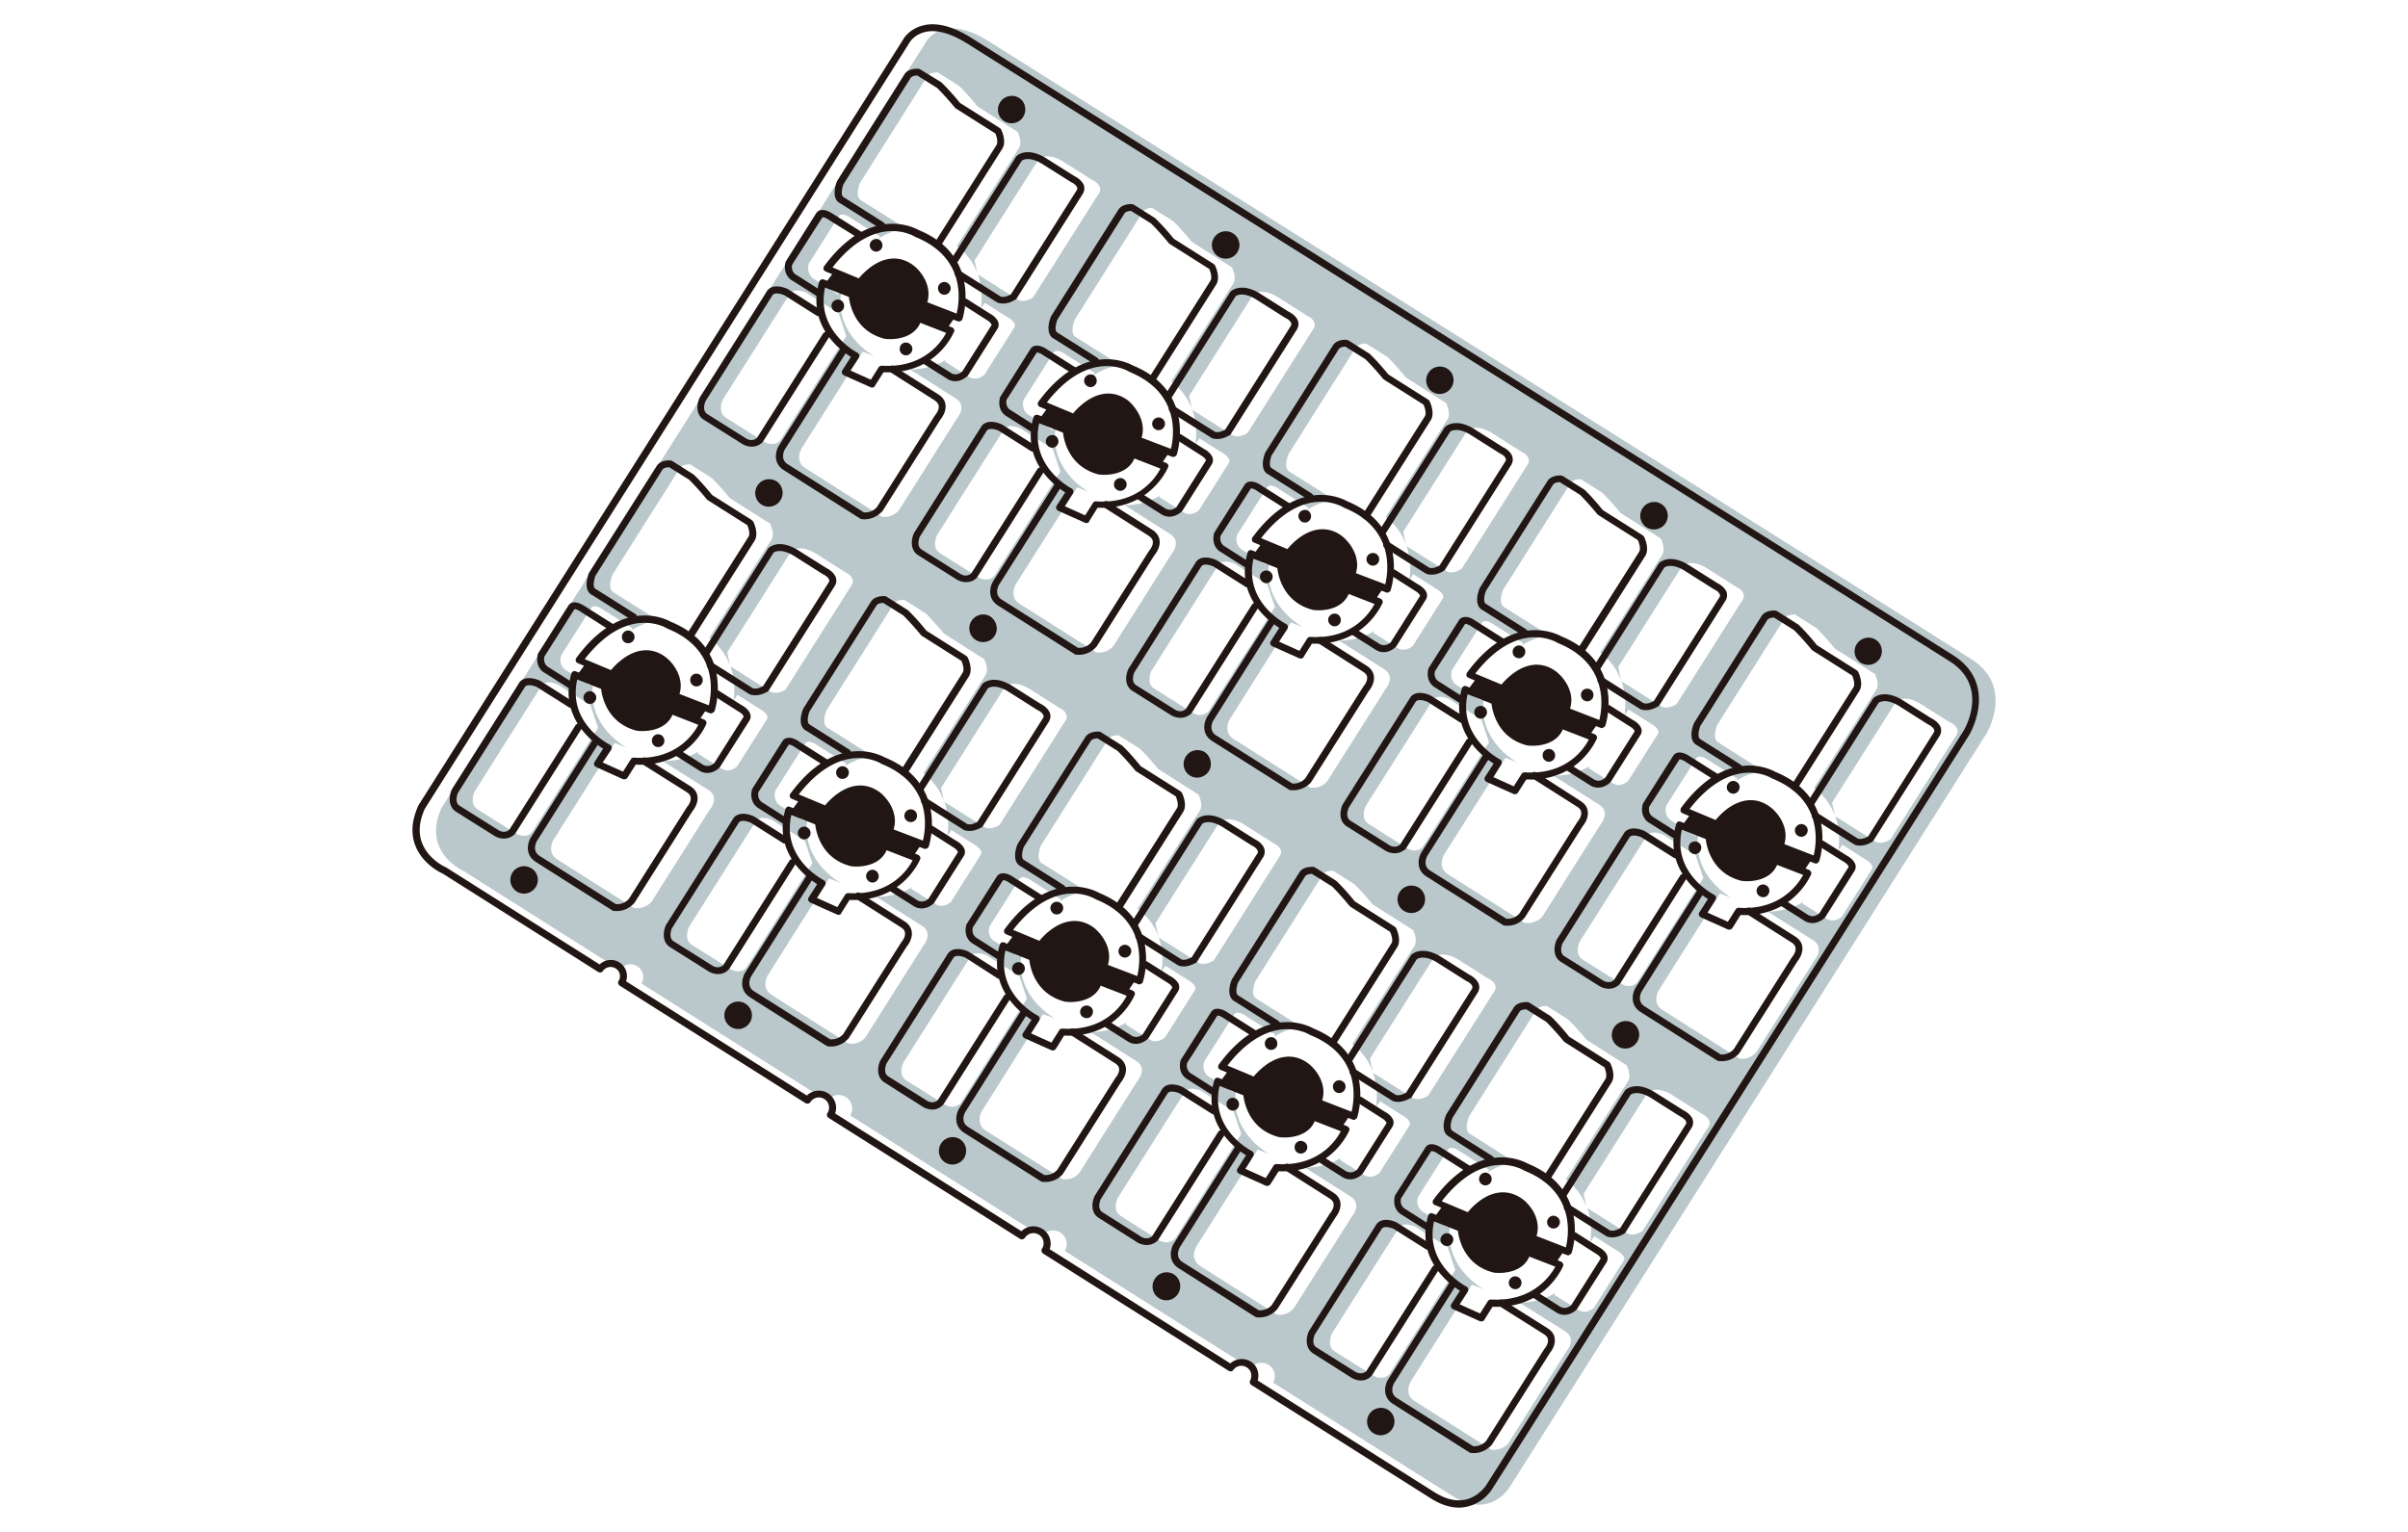
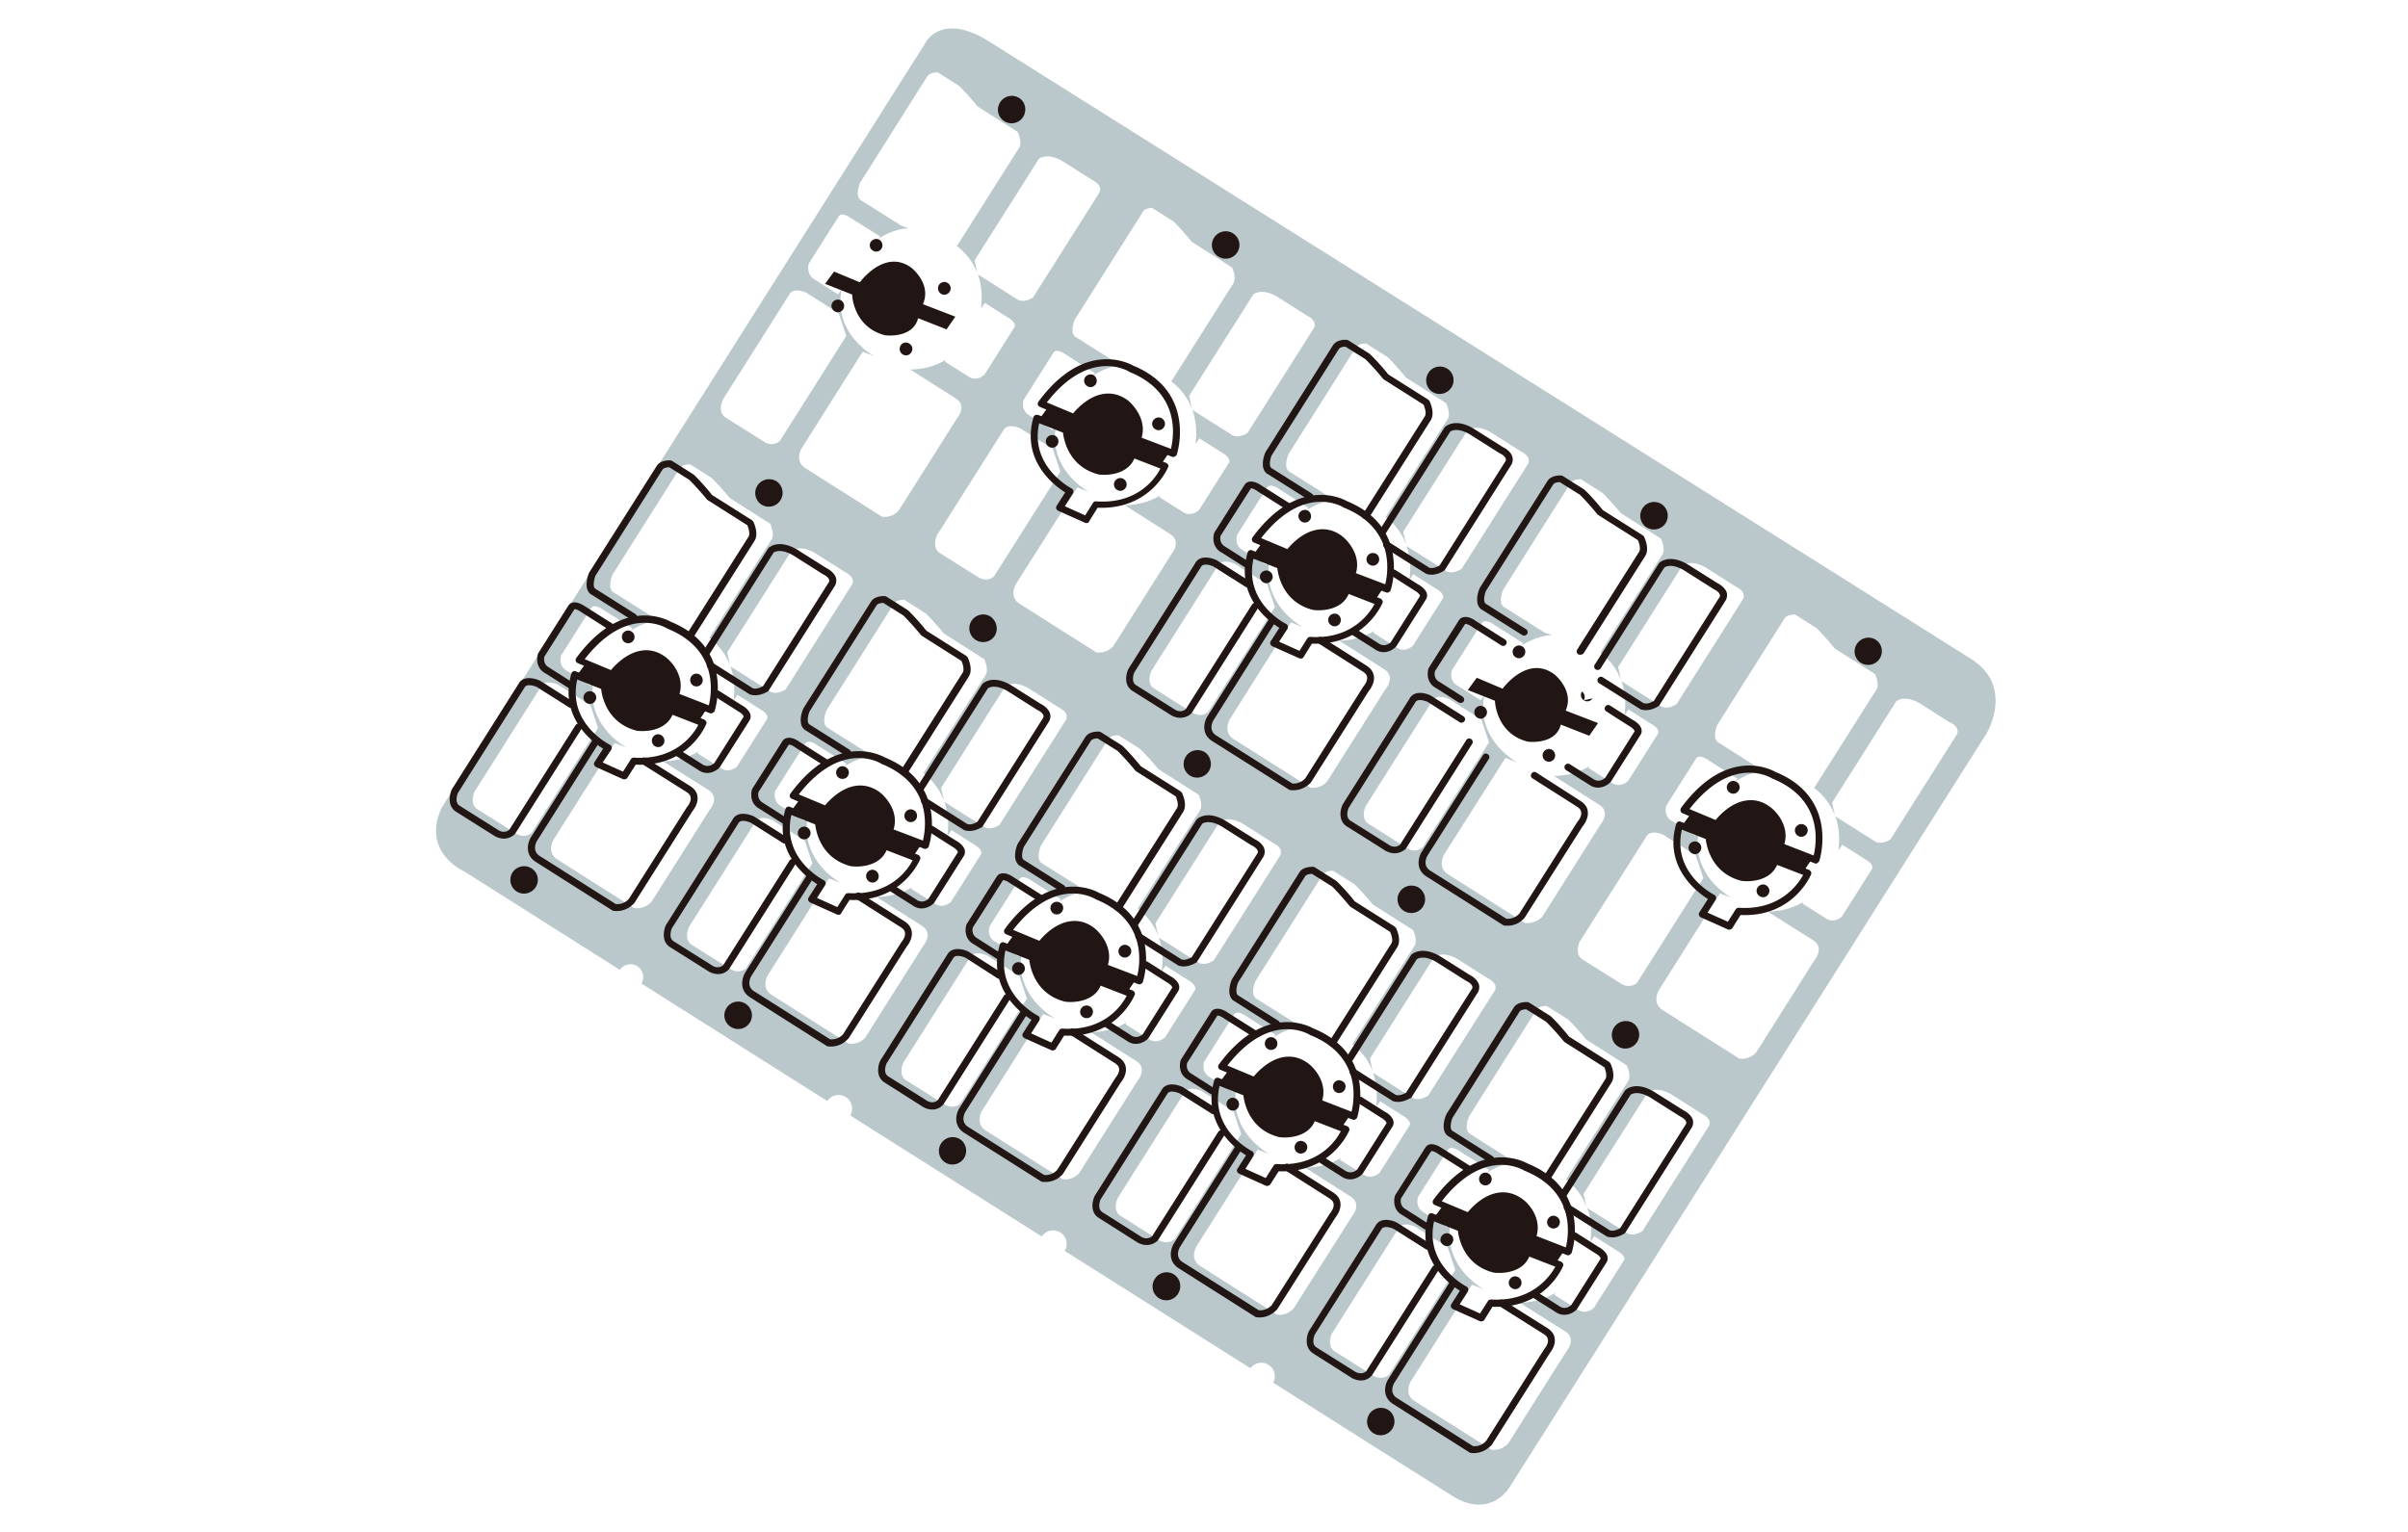
<svg xmlns="http://www.w3.org/2000/svg" version="1.1" id="圖層_1" x="0" y="0" viewBox="0 0 110 70" style="enable-background:new 0 0 110 70" xml:space="preserve">
  <style>.st0{display:none}.st1{display:inline}.st2{fill:#7d7d7d}.st3{fill:#211613}.st4{fill:#fff}.st5{fill:#a9aaaa}.st6{fill:#231815}.st7{fill:#807f80}.st8{fill:#d8d8d9}.st10{fill:#6b6a6a}.st11{fill:#c2c3c3}.st12{fill:#bac8cc}</style>
  <g id="圖層_3">
    <path class="st12" d="M90.04 30.11C88.34 29.03 45.19 1.9 45.19 1.9c-2.16-1.36-2.89.02-2.89.02L20.18 36.9c-.96 2.06 1.03 2.92 1.03 2.92l7.11 4.5a.58.58 0 0 1 .98.62l8.49 5.37c.19-.28.56-.36.85-.18.28.18.37.55.2.84l8.75 5.53c.19-.28.56-.36.85-.18.28.18.37.55.2.84l8.48 5.36c.19-.25.55-.33.83-.15.28.17.36.53.21.81 0 0 7.2 4.56 8.18 5.17 1.71 1.08 2.59-.35 2.59-.35.19-.28 21.82-34.49 21.82-34.49s1.29-2.14-.71-3.4zM62.41 15.7l.98.62s.37.36.83.93l1.84 1.17s.23.47.07.73l-2.83 4.47-.04-.02c.51.38.81.83.97 1.28l-.13-.58 2.93-4.63s.35-.33 1.08.09l1.37.87s.5.22.32.57l-3.03 4.79s-.34.25-.67.13l-1.85-1.17c.21.59.19 1.17.13 1.56l.18-.27 1.04.66s.44.24.3.46l-1.36 2.15s-.37.36-.77.06l-1.04-.66.06-.09c-.41.26-.96.44-1.65.46l.06.01 2.03 1.29c.55.35.06.91.06.91l-2.66 4.21c-.33.38-.77.29-.77.29s-3-1.9-3.51-2.22c-.5-.32-.18-.89-.18-.89l2.8-4.44.54.21c-.25-.14-1.89-1.15-1.51-3.07l-.17.23-1.04-.66c-.45-.24-.27-.72-.27-.72l1.36-2.15c.14-.23.55.07.55.07l1.34.85-.08.11c.51-.32.98-.46 1.38-.48l-.33-.12-1.81-1.14c-.35-.17-.07-.82-.07-.82l3.07-4.86c.13-.21.48-.19.48-.19zm5.26 17.18.35 1.04-3.03 4.79c-.33.3-.7.06-.7.06l-1.78-1.13c-.39-.25-.12-.81-.12-.81l3.03-4.79c.19-.38.79-.09.79-.09l1.46.93zm-12.47-.36c-.33.3-.7.06-.7.06l-1.78-1.12c-.39-.25-.12-.81-.12-.81l3.03-4.79c.19-.38.79-.09.79-.09l1.47.93.35 1.04-3.04 4.78zM52.63 9.5l.98.62s.37.36.83.93l1.84 1.17s.23.46.06.73l-2.83 4.47-.04-.02c.52.39.81.84.98 1.29l-.13-.6 2.93-4.63s.35-.33 1.08.09l1.37.87s.5.22.32.57l-3.03 4.79s-.34.25-.67.12l-1.85-1.17c.21.6.19 1.17.14 1.56l.18-.26 1.04.66s.45.24.3.47l-1.36 2.15s-.37.36-.77.06l-1.05-.66.06-.08c-.41.26-.95.44-1.64.46l.05.02 2.03 1.29c.55.35.07.91.07.91l-2.66 4.21c-.33.38-.78.29-.78.29s-3-1.9-3.5-2.22c-.51-.32-.18-.89-.18-.89l2.81-4.43.54.21c-.26-.14-1.89-1.15-1.5-3.06l-.17.23-1.04-.66c-.44-.24-.28-.72-.28-.72l1.36-2.15c.14-.23.55.07.55.07l1.34.85-.08.12c.51-.32.98-.46 1.38-.48l-.33-.12-1.81-1.14c-.35-.17-.07-.82-.07-.82l3.07-4.86c.1-.25.46-.24.46-.24zm-7.22 16.83c-.32.3-.7.06-.7.06l-1.78-1.12c-.39-.25-.13-.81-.13-.81l3.03-4.79c.19-.38.79-.09.79-.09l1.47.93.35 1.04-3.03 4.78zm-8.46-14.29 1.36-2.15c.14-.23.55.07.55.07l1.34.84-.08.11c.51-.32.98-.46 1.38-.48l-.33-.12-1.81-1.14c-.35-.17-.07-.82-.07-.82l3.07-4.86c.12-.2.48-.18.48-.18l.98.62s.37.36.83.93l1.84 1.17s.23.46.06.73l-2.83 4.47-.05-.02c.52.39.82.84.98 1.29l-.13-.6 2.93-4.63s.34-.33 1.08.09l1.37.87s.5.22.32.57l-3.03 4.79s-.34.25-.67.12l-1.85-1.17c.21.59.19 1.17.14 1.56l.18-.26 1.04.66s.45.24.3.47l-1.36 2.15s-.37.36-.77.06l-1.04-.66.06-.09c-.41.26-.96.44-1.65.46l.05.02 2.03 1.29c.56.35.07.91.07.91l-2.66 4.21c-.33.38-.77.29-.77.29s-3-1.9-3.5-2.22c-.51-.32-.18-.89-.18-.89l2.8-4.43.54.21c-.26-.14-1.89-1.15-1.5-3.06l-.17.23-1.04-.66c-.46-.27-.29-.75-.29-.75zm-3.93 6.22 3.03-4.79c.19-.38.79-.09.79-.09l1.47.93.35 1.04-3.03 4.79c-.32.3-.7.06-.7.06l-1.78-1.12c-.4-.26-.13-.82-.13-.82zM23.59 38.1l-1.78-1.12c-.39-.25-.13-.81-.13-.81l3.03-4.79c.19-.38.79-.09.79-.09l1.47.93.35 1.04-3.03 4.79c-.32.29-.7.05-.7.05zm5.37 3.39s-3-1.9-3.5-2.22c-.51-.32-.18-.89-.18-.89l2.8-4.43.55.21c-.24-.13-1.9-1.14-1.51-3.07l-.17.23-1.04-.66c-.45-.24-.27-.72-.27-.72L27 27.79c.14-.23.55.07.55.07l1.34.85-.08.11c.51-.32.98-.46 1.38-.48l-.33-.12-1.81-1.14c-.35-.17-.07-.82-.07-.82l3.07-4.86c.12-.2.48-.18.48-.18l.98.62s.37.36.83.92l1.84 1.17s.23.46.06.73l-2.83 4.47-.05-.02c.52.39.82.85.99 1.3l-.13-.6 2.93-4.63s.34-.33 1.08.09l1.37.87s.5.22.32.57l-3.03 4.79s-.34.25-.67.12l-1.85-1.17c.21.59.19 1.17.14 1.56l.18-.26 1.04.66s.44.24.3.46l-1.36 2.15s-.37.36-.77.06l-1.04-.66.06-.09c-.41.26-.96.44-1.65.46l.05.02 2.03 1.28c.56.35.07.91.07.91l-2.66 4.21c-.36.38-.8.28-.8.28zm4.42 2.8-1.78-1.12c-.39-.25-.13-.81-.13-.81l3.03-4.79c.19-.38.79-.09.79-.09l1.47.93.35 1.04-3.03 4.79c-.32.29-.7.05-.7.05zm5.37 3.39s-3-1.9-3.5-2.22c-.51-.32-.18-.89-.18-.89l2.8-4.43.55.21c-.24-.13-1.9-1.14-1.51-3.07l-.17.23-1.04-.66c-.44-.24-.28-.72-.28-.72l1.36-2.15c.15-.23.55.07.55.07l1.34.85-.09.12c.51-.32.99-.46 1.39-.49l-.33-.12-1.81-1.14c-.35-.17-.07-.82-.07-.82l3.07-4.86c.12-.2.48-.18.48-.18l.98.62s.37.36.83.92l1.84 1.17s.23.46.06.73l-2.83 4.47-.05-.02c.52.39.81.84.98 1.29l-.13-.59 2.93-4.63s.34-.33 1.08.09l1.37.87s.5.22.32.57l-3.03 4.79s-.34.25-.67.12l-1.85-1.17c.21.6.19 1.17.14 1.56l.18-.27 1.04.66s.44.24.3.47l-1.36 2.15s-.37.36-.77.06l-1.05-.66.06-.08c-.41.26-.96.44-1.65.46l.05.02 2.03 1.29c.55.35.07.91.07.91l-2.66 4.21c-.33.36-.77.26-.77.26zm4.42 2.8-1.78-1.12c-.39-.25-.12-.81-.12-.81l3.03-4.79c.19-.38.79-.1.79-.1l1.47.93.35 1.04-3.03 4.79c-.33.3-.71.06-.71.06zm5.37 3.4s-3-1.9-3.51-2.22c-.5-.32-.18-.89-.18-.89l2.8-4.43.55.2c-.23-.13-1.9-1.14-1.51-3.07l-.17.23-1.04-.66c-.45-.24-.27-.72-.27-.72l1.36-2.15c.14-.23.55.07.55.07l1.34.85-.08.11c.51-.32.98-.46 1.38-.48l-.33-.12-1.81-1.14c-.35-.17-.07-.82-.07-.82l3.07-4.86c.12-.2.48-.18.48-.18l.98.62s.37.36.83.92l1.84 1.17s.23.46.06.73l-2.83 4.47-.05-.02c.51.38.81.83.98 1.28l-.13-.58 2.93-4.63s.35-.33 1.08.09l1.37.87s.5.22.32.57l-3.03 4.79s-.34.25-.67.13l-1.85-1.17c.21.6.19 1.17.13 1.56l.18-.27 1.04.66s.44.24.3.46l-1.36 2.15s-.37.36-.77.06l-1.04-.66.06-.09c-.41.26-.96.44-1.65.46l.05.02 2.03 1.29c.55.35.06.91.06.91L49.3 53.6c-.32.37-.76.28-.76.28zm4.42 2.8-1.78-1.13c-.39-.25-.12-.81-.12-.81l3.03-4.79c.19-.38.79-.1.79-.1l1.47.93.35 1.04-3.03 4.79c-.34.3-.71.07-.71.07zm6.14 3.1c-.33.38-.77.29-.77.29s-3-1.9-3.5-2.22c-.51-.32-.18-.89-.18-.89l2.8-4.43.55.21c-.23-.12-1.91-1.13-1.51-3.08l-.17.23-1.04-.66c-.44-.24-.27-.72-.27-.72l1.36-2.15c.15-.23.55.07.55.07l1.34.85-.08.11c.51-.32.98-.46 1.38-.48l-.33-.12-1.81-1.14c-.35-.17-.07-.82-.07-.82l3.07-4.86c.12-.2.48-.18.48-.18l.98.62s.37.36.83.92l1.84 1.17s.23.46.06.73l-2.83 4.47-.05-.02c.52.39.82.84.98 1.29l-.13-.6 2.93-4.63s.35-.33 1.08.09l1.37.87s.5.22.32.57l-3.04 4.79s-.34.25-.67.13l-1.85-1.17c.21.59.19 1.17.14 1.56l.18-.26 1.04.66s.44.24.3.46l-1.36 2.15s-.37.36-.77.06l-1.05-.66.06-.09c-.41.26-.96.44-1.65.46l.05.02 2.03 1.29c.55.35.07.91.07.91l-2.66 4.2zm3.65 3.09-1.78-1.12c-.39-.25-.13-.81-.13-.81l3.03-4.79c.19-.38.79-.09.79-.09l1.47.93.35 1.04-3.03 4.79c-.33.28-.7.05-.7.05zm15.31-11.41-3.03 4.79s-.34.25-.67.12l-1.85-1.17c.21.59.19 1.17.14 1.55l.18-.26 1.04.66s.45.24.3.46l-1.36 2.15s-.36.36-.77.06L71 59.16l.06-.09c-.41.26-.96.44-1.65.46l.05.02 2.03 1.28c.56.35.07.91.07.91l-2.66 4.21c-.33.38-.78.29-.78.29s-3-1.9-3.5-2.22c-.51-.32-.18-.89-.18-.89l2.8-4.43.54.21c-.25-.14-1.89-1.15-1.51-3.07l-.17.23-1.04-.66c-.45-.24-.28-.72-.28-.72l1.36-2.15c.14-.23.55.07.55.07l1.34.85-.09.12c.51-.32.98-.46 1.38-.48l-.33-.12-1.81-1.15c-.35-.17-.07-.82-.07-.82l3.07-4.86c.12-.2.48-.18.48-.18l.98.62s.37.36.83.92l1.84 1.17s.23.46.06.73l-2.83 4.47-.05-.02c.52.39.82.84.98 1.29l-.13-.6 2.93-4.63s.35-.33 1.08.09l1.37.87c.02.01.52.24.34.58zm-8.41-9.29s-3-1.9-3.5-2.22c-.51-.32-.19-.89-.19-.89l2.81-4.43.54.21c-.26-.15-1.89-1.16-1.5-3.07l-.17.23-1.04-.66c-.45-.24-.27-.72-.27-.72l1.36-2.15c.14-.23.55.07.55.07l1.34.85-.08.11c.51-.32.98-.45 1.38-.48l-.33-.12-1.81-1.14c-.35-.17-.07-.82-.07-.82l3.07-4.86c.12-.2.48-.18.48-.18l.98.62s.37.36.83.92l1.84 1.17s.23.46.07.73l-2.83 4.47-.04-.02c.52.39.81.84.98 1.29l-.13-.6 2.93-4.63s.35-.33 1.08.09l1.37.87s.5.22.32.57l-3.03 4.79s-.34.25-.67.13l-1.85-1.17c.21.59.19 1.17.14 1.55l.18-.26 1.04.66s.44.23.3.46l-1.36 2.15s-.37.36-.77.06l-1.04-.66.06-.09c-.41.26-.96.44-1.65.46l.05.02 2.03 1.29c.55.35.06.91.06.91l-2.66 4.21c-.36.37-.8.28-.8.28zm4.42 2.79-1.78-1.12c-.39-.25-.13-.81-.13-.81l3.04-4.79c.19-.38.79-.09.79-.09l1.47.93.35 1.04-3.03 4.79c-.33.29-.71.05-.71.05zm15.32-11.4-3.03 4.79s-.34.25-.67.12l-1.85-1.17c.21.59.19 1.17.14 1.56l.18-.26 1.04.66s.45.24.3.47l-1.36 2.15s-.36.36-.77.06l-1.04-.66.06-.08c-.41.26-.96.44-1.65.46l.05.02 2.03 1.28c.55.35.07.91.07.91l-2.66 4.21c-.33.38-.78.29-.78.29s-3-1.9-3.5-2.22c-.51-.32-.18-.89-.18-.89l2.8-4.44.54.21c-.27-.15-1.89-1.16-1.5-3.07l-.17.23-1.04-.66c-.45-.24-.28-.72-.28-.72l1.36-2.15c.14-.23.55.07.55.07l1.34.85-.09.12c.51-.32.98-.46 1.38-.49l-.33-.12-1.81-1.15c-.35-.17-.07-.82-.07-.82l3.07-4.86c.12-.2.48-.18.48-.18l.98.62s.37.36.83.93l1.84 1.17s.23.46.06.72l-2.83 4.47-.04-.01c.52.39.81.84.98 1.29l-.13-.59 2.93-4.63s.35-.33 1.08.09l1.37.87c0-.02.49.2.32.55z" />
    <path class="st3" d="M51.42 18.43c-1.23-.92-2.36.66-2.36.66l-1.18-.49-.41.56 1.24.49s.04 1.49 1.5 1.87c0 0 1.27.17 1.51-.78l1.3.51.39-.58-1.48-.57c.42-.94-.51-1.67-.51-1.67zM69.46 54.91c-1.23-.91-2.36.66-2.36.66l-1.18-.49-.41.56 1.24.49s.04 1.49 1.5 1.87c0 0 1.27.17 1.51-.78l1.3.51.39-.58-1.48-.57c.42-.94-.51-1.67-.51-1.67zM38.89 39.41s1.27.17 1.51-.78l1.31.51.39-.58-1.48-.57c.41-.93-.52-1.66-.52-1.66-1.23-.92-2.36.66-2.36.66l-1.18-.5-.41.56 1.24.49c0 .01.04 1.5 1.5 1.87zM58.47 51.79s1.27.17 1.51-.78l1.31.51.39-.58-1.48-.56c.41-.93-.52-1.66-.52-1.66-1.23-.91-2.36.66-2.36.66l-1.18-.5-.41.56 1.24.49c-.01 0 .03 1.49 1.5 1.86zM48.68 45.6s1.27.17 1.51-.78l1.31.51.39-.58-1.48-.57c.41-.93-.53-1.66-.53-1.66-1.23-.91-2.36.66-2.36.66l-1.18-.5-.41.56 1.24.49c.01.01.04 1.5 1.51 1.87zM80.78 37.01c-1.23-.91-2.36.66-2.36.66l-1.18-.49-.41.56 1.24.49s.04 1.49 1.5 1.87c0 0 1.27.17 1.51-.78l1.3.51.39-.58-1.48-.57c.43-.94-.51-1.67-.51-1.67zM40.43 15.32s1.27.17 1.51-.78l1.3.51.4-.58-1.48-.57c.41-.93-.52-1.66-.52-1.66-1.23-.91-2.36.66-2.36.66l-1.18-.49-.41.56 1.24.49c-.01-.01.03 1.48 1.5 1.86zM61.21 24.62c-1.23-.91-2.36.66-2.36.66l-1.18-.5-.41.56 1.24.49s.04 1.49 1.5 1.87c0 0 1.27.17 1.51-.78l1.3.51.39-.58-1.48-.57c.42-.93-.51-1.66-.51-1.66zM29.1 33.22s1.27.17 1.51-.78l1.3.51.39-.58-1.48-.57c.41-.93-.52-1.66-.52-1.66-1.23-.92-2.36.66-2.36.66l-1.18-.49-.41.56 1.24.49c.01-.01.05 1.49 1.51 1.86zM69.79 33.89s1.27.17 1.51-.78l1.3.51.4-.58-1.48-.57c.41-.93-.52-1.66-.52-1.66-1.23-.91-2.36.66-2.36.66l-1.18-.5-.41.56 1.24.49c0 .01.04 1.5 1.5 1.87zM24.47 40.54c-.19.29-.57.38-.86.2a.632.632 0 0 1-.2-.87.63.63 0 0 1 .87-.19c.29.18.38.57.19.86zM34.25 46.73c-.18.29-.57.38-.87.19a.617.617 0 0 1-.19-.86c.18-.29.57-.38.86-.2.3.19.39.58.2.87zM44.04 52.92c-.19.29-.57.38-.86.2s-.38-.57-.19-.87a.63.63 0 0 1 .87-.19c.27.18.36.56.18.86zM53.82 59.11a.63.63 0 1 1-1.06-.68c.18-.29.57-.38.86-.2.3.19.38.58.2.88zM63.6 65.29c-.18.29-.57.38-.86.2s-.38-.57-.19-.87a.63.63 0 0 1 .87-.19c.28.18.37.57.18.86zM35.65 22.86c-.18.29-.57.38-.86.2a.63.63 0 0 1-.19-.87c.18-.29.57-.38.87-.2.28.19.37.58.18.87zM45.44 29.05c-.18.29-.57.38-.87.19a.627.627 0 0 1-.19-.87c.19-.29.57-.38.86-.2.29.2.38.59.2.88zM55.22 35.24c-.19.29-.57.38-.86.2s-.38-.57-.19-.87c.18-.29.57-.38.87-.2.27.19.36.58.18.87zM65 41.43c-.18.29-.57.38-.87.19a.617.617 0 0 1-.19-.86c.18-.29.57-.38.87-.2.29.19.38.58.19.87zM74.78 47.62c-.19.29-.57.38-.86.2s-.38-.57-.19-.87a.64.64 0 0 1 .87-.2c.28.19.37.57.18.87zM46.74 5.34c-.18.29-.57.38-.86.2a.62.62 0 0 1-.19-.87.63.63 0 0 1 .87-.19c.28.18.36.56.18.86zM56.52 11.53c-.18.29-.57.38-.87.19a.617.617 0 0 1-.19-.86c.19-.29.57-.38.86-.2.3.19.39.57.2.87zM66.3 17.71c-.19.29-.57.38-.86.2a.627.627 0 0 1-.19-.87c.18-.29.57-.38.87-.19.28.18.37.57.18.86zM76.09 23.9c-.18.29-.57.38-.87.2a.627.627 0 0 1-.19-.87c.18-.29.57-.38.86-.2.3.19.38.58.2.87zM85.87 30.09c-.18.29-.57.38-.86.2a.617.617 0 0 1-.19-.86c.19-.29.57-.38.86-.2.29.18.37.57.19.86z" />
-     <path class="st3" d="M66.65 68.89c-.41 0-.85-.14-1.3-.43l-8.18-5.17a.158.158 0 0 1-.06-.21c.11-.22.04-.48-.16-.6a.449.449 0 0 0-.61.12c-.05.07-.14.08-.21.04l-8.48-5.36c-.07-.05-.1-.14-.05-.22a.462.462 0 0 0-.78-.5.17.17 0 0 1-.22.05l-8.75-5.53c-.07-.05-.1-.14-.05-.22a.462.462 0 0 0-.78-.5c-.05.07-.15.09-.22.05l-8.49-5.37c-.07-.05-.1-.14-.05-.22.12-.19.06-.45-.14-.57a.43.43 0 0 0-.58.12c-.05.07-.14.09-.22.04l-7.11-4.5c-.01 0-.9-.39-1.24-1.28-.21-.55-.16-1.17.15-1.84L41.26 1.8c0-.01.26-.47.88-.63.62-.17 1.37.02 2.23.56.43.27 43.16 27.14 44.85 28.21 2.1 1.33.76 3.6.75 3.62-.88 1.4-21.63 34.22-21.82 34.5-.01.02-.38.61-1.11.78-.13.03-.26.05-.39.05zm-9.2-5.81c.92.58 7.16 4.53 8.07 5.1.52.33 1 .44 1.44.34.6-.14.92-.64.92-.64.2-.3 21.55-34.06 21.82-34.49.06-.1 1.18-2.03-.65-3.18C87.37 29.14 44.63 2.28 44.2 2c-.78-.49-1.44-.67-1.97-.53-.49.13-.68.47-.69.49L19.41 36.95c-.26.57-.31 1.1-.13 1.57.29.76 1.08 1.11 1.09 1.11l7.02 4.44a.738.738 0 0 1 1.21.77l8.26 5.22c.25-.25.65-.3.97-.1.31.2.44.58.32.92l8.51 5.38c.25-.25.65-.3.97-.1.31.2.44.58.32.92l8.25 5.22c.26-.23.64-.27.94-.08.28.17.41.53.31.86zm32.39-29.6z" />
-     <path class="st3" d="M42.83 11.34c-.03 0-.06-.01-.09-.02-.07-.05-.1-.15-.05-.22l2.83-4.47c.08-.13.01-.39-.05-.53l-1.8-1.14c-.01-.01-.03-.02-.04-.03-.45-.55-.82-.91-.82-.91l-.91-.57c-.1 0-.25.03-.3.11l-3.07 4.86c-.05.14-.15.51.01.59l1.82 1.15c.07.05.1.15.05.22s-.15.1-.22.05l-1.81-1.14c-.37-.18-.26-.73-.14-1.02l3.08-4.88c.17-.27.58-.25.62-.25.03 0 .05.01.08.02l.98.6c.04.04.4.38.85.94l1.82 1.15.06.06c.03.06.26.55.06.88l-2.83 4.47c-.03.05-.08.08-.13.08zM45.82 13.87c-.08 0-.16-.01-.25-.04l-1.89-1.19c-.07-.05-.1-.15-.05-.22s.15-.1.22-.05l1.86 1.18c.18.06.4-.06.47-.1l3.02-4.78c.01-.03.02-.07 0-.11-.04-.11-.2-.21-.26-.23l-1.38-.87c-.54-.31-.82-.16-.88-.12l-2.92 4.61c-.05.07-.15.1-.22.05s-.1-.15-.05-.22l2.93-4.63c.04-.05.46-.44 1.3.04l1.38.87c.01 0 .31.15.41.4.04.12.03.25-.03.37l-3.04 4.81c-.01.02-.02.03-.04.04s-.27.19-.58.19zM37.37 13.54c-.03 0-.06-.01-.09-.03l-1.04-.66c-.44-.23-.42-.7-.34-.91l1.38-2.19c.05-.08.13-.14.23-.15.23-.04.5.15.55.18l1.33.84c.07.05.1.15.05.22s-.15.1-.22.05l-1.34-.83c-.09-.07-.25-.15-.31-.13l-1.38 2.16s-.1.33.22.49l1.05.67c.07.05.1.15.05.22-.04.05-.09.07-.14.07zM43.64 17.42c-.14 0-.28-.04-.43-.15l-1.03-.65c-.07-.05-.1-.15-.05-.22s.15-.1.22-.05l1.04.66c.29.22.54-.01.57-.04l1.34-2.12c-.02-.09-.15-.19-.24-.24l-1.05-.67c-.07-.05-.1-.15-.05-.22s.15-.1.22-.05l1.04.66c.05.02.33.19.39.42.02.09.01.19-.04.27l-1.36 2.15c-.12.11-.33.25-.57.25zM34.34 20.41c-.17 0-.32-.06-.41-.11l-1.78-1.12c-.41-.26-.3-.78-.19-1.01L35 13.36c.2-.4.72-.28.99-.15l1.48.94c.07.05.1.15.05.22s-.15.1-.22.05l-1.47-.93s-.45-.2-.56.03l-3.04 4.81s-.19.42.08.59l1.78 1.12c.03.02.27.16.49-.03l3.02-4.77c.05-.07.15-.1.22-.05s.1.15.05.22l-3.03 4.79-.03.03a.68.68 0 0 1-.47.18zM39.5 23.73c-.09 0-.15-.01-.15-.01-.02 0-.04-.01-.05-.02l-3.5-2.22c-.5-.32-.37-.86-.23-1.1l2.81-4.44c.05-.07.15-.1.22-.05s.1.15.05.22l-2.8 4.43c-.02.04-.23.44.13.67l3.48 2.2c.08.01.37.02.6-.24l2.65-4.19c.07-.08.2-.27.17-.44-.01-.09-.08-.17-.19-.25L40.66 17c-.07-.05-.1-.15-.05-.22s.15-.1.22-.05l2.03 1.29c.19.12.31.28.33.47.05.34-.2.64-.23.68l-2.65 4.19c-.3.31-.62.37-.81.37z" />
-     <path class="st3" d="M43.81 14.69c-.02 0-.04 0-.06-.01l-1.65-.63c-.04-.02-.07-.05-.09-.09s-.02-.09 0-.13c.35-.8-.44-1.44-.48-1.47-.27-.2-.57-.29-.87-.24-.7.11-1.25.86-1.26.86-.04.06-.12.08-.19.05l-1.5-.63a.147.147 0 0 1-.09-.1c-.01-.05 0-.1.03-.14 2.08-2.82 4.12-1.76 4.31-1.65 2.93 1.2 2.01 4.03 2.01 4.06-.01.04-.04.08-.08.09-.03.03-.06.03-.08.03zm-1.45-.88 1.34.52c.14-.58.43-2.56-1.88-3.5-.01 0-.02-.01-.02-.01-.08-.05-1.83-1.1-3.77 1.4l1.2.5c.19-.23.72-.79 1.39-.89.39-.06.77.04 1.11.3.33.25.86.92.63 1.68zM39.85 17.71c-.02 0-.04 0-.07-.01l-1.23-.55a.219.219 0 0 1-.09-.1.153.153 0 0 1 .02-.13l.39-.61c-.5-.31-2.02-1.45-1.45-3.43.01-.04.04-.08.08-.1s.09-.02.13-.01l1.35.53c.06.02.1.08.1.14s.06 1.38 1.38 1.72c.03 0 1.11.14 1.32-.67.01-.04.04-.08.08-.1s.09-.02.13-.01l1.5.58c.04.02.07.05.09.08.02.04.02.08 0 .12-.01.02-.78 1.96-3.22 1.85l-.38.6c-.03.07-.08.1-.13.1zm-1-.78.93.42.36-.57c.03-.05.09-.07.15-.07 1.89.12 2.71-1.07 2.93-1.5l-1.18-.46c-.3.71-1.18.79-1.63.73-1.34-.34-1.59-1.54-1.63-1.91l-1.09-.43c-.44 1.98 1.46 2.97 1.48 2.98.04.02.07.06.08.1.01.04.01.09-.02.13l-.38.58zM52.61 17.53c-.03 0-.06-.01-.09-.02a.154.154 0 0 1-.05-.22l2.83-4.47c.08-.13 0-.4-.06-.53l-1.8-1.14c-.01-.01-.03-.02-.04-.03-.45-.55-.82-.91-.82-.91l-.91-.57c-.1 0-.25.03-.3.11l-3.07 4.86c-.03.08-.17.51.01.59l1.82 1.15c.07.05.1.15.05.22s-.15.1-.22.05l-1.81-1.14c-.37-.18-.26-.73-.14-1.02l3.08-4.88c.17-.27.57-.26.62-.25.03 0 .05.01.08.02l.98.62c.04.04.4.38.85.94l1.82 1.15c.02.02.05.04.06.06.03.06.26.55.06.88l-2.83 4.47c-.01.04-.06.06-.12.06zM55.61 20.06c-.08 0-.17-.01-.25-.04l-1.89-1.19c-.08-.05-.1-.15-.05-.22s.15-.1.22-.05l1.86 1.17c.18.06.4-.06.47-.1l3.01-4.76c.01-.03.02-.07 0-.11-.04-.11-.2-.21-.26-.23l-1.39-.88c-.54-.31-.82-.16-.88-.12l-2.91 4.61c-.05.07-.15.1-.22.05a.154.154 0 0 1-.05-.22l2.93-4.63c.04-.05.47-.44 1.3.04l1.38.87c.01 0 .32.15.41.41.04.12.03.25-.03.37l-3.04 4.81c-.01.02-.02.03-.04.04-.01 0-.26.18-.57.18zM47.16 19.74c-.03 0-.06-.01-.09-.03l-1.04-.66c-.44-.23-.41-.7-.34-.91l1.38-2.19c.05-.08.13-.14.23-.15.23-.04.5.14.55.18l1.33.84c.07.05.1.15.05.22s-.15.1-.22.05l-1.34-.85c-.09-.07-.24-.14-.31-.13l-1.38 2.16s-.09.33.22.49l1.05.67c.07.05.1.15.05.22-.04.06-.09.09-.14.09zM53.42 23.61c-.14 0-.28-.04-.43-.15l-1.03-.65c-.07-.05-.1-.15-.05-.22s.15-.1.22-.05l1.05.66c.29.22.55-.01.57-.04l1.34-2.12c-.02-.09-.15-.19-.24-.24l-1.05-.67c-.08-.05-.1-.15-.05-.22s.15-.1.22-.05l1.04.66c.05.02.33.19.39.42.02.09.01.19-.04.27L54 23.36c-.12.11-.33.25-.58.25zM44.13 26.6c-.17 0-.32-.06-.41-.11l-1.78-1.12c-.4-.26-.3-.77-.19-1.01l3.04-4.81c.2-.4.72-.28.99-.15l1.48.94c.07.05.1.15.05.22s-.15.1-.22.05l-1.47-.93s-.45-.2-.56.03l-3.04 4.81s-.19.42.08.59l1.78 1.12c.03.02.27.16.49-.03l3.02-4.77c.05-.07.15-.1.22-.05s.1.15.05.22l-3.03 4.79-.03.03c-.14.14-.32.18-.47.18zM49.29 29.92c-.09 0-.15-.01-.15-.01-.02 0-.04-.01-.05-.02l-3.5-2.22c-.5-.32-.37-.86-.23-1.1l2.81-4.44c.05-.08.15-.1.22-.05s.1.15.05.22l-2.81 4.43c-.02.04-.23.44.13.67l3.48 2.2c.08.01.37.02.6-.24l2.65-4.19c.07-.08.2-.27.17-.44-.01-.1-.08-.17-.19-.25l-2.03-1.29c-.07-.05-.1-.15-.05-.22.05-.08.15-.1.22-.05l2.03 1.29c.19.12.3.28.33.47.05.34-.2.65-.23.68l-2.65 4.19c-.29.32-.61.37-.8.37z" />
    <path class="st3" d="M53.6 20.88c-.02 0-.04 0-.06-.01l-1.65-.63c-.04-.02-.07-.05-.09-.09s-.02-.09 0-.13c.35-.8-.44-1.44-.48-1.47-.27-.2-.57-.29-.87-.24-.7.11-1.25.86-1.26.86-.04.06-.12.08-.19.05l-1.5-.63a.147.147 0 0 1-.09-.1c-.01-.05 0-.1.03-.14 2.08-2.82 4.11-1.76 4.31-1.65 2.93 1.2 2.02 4.03 2.01 4.06-.01.04-.04.08-.08.09-.04.03-.06.03-.08.03zM52.15 20l1.34.51c.14-.58.43-2.56-1.88-3.51-.01 0-.02-.01-.02-.01-.07-.05-1.83-1.1-3.77 1.4l1.2.5c.19-.23.72-.79 1.39-.89.39-.06.77.04 1.12.3.32.27.85.94.62 1.7zM49.63 23.9c-.02 0-.04 0-.06-.01l-1.23-.55a.219.219 0 0 1-.09-.1.153.153 0 0 1 .02-.13l.39-.61c-.5-.31-2.02-1.45-1.45-3.43.01-.04.04-.08.08-.1s.09-.02.13-.01l1.35.53c.06.02.1.08.1.14s.06 1.38 1.38 1.72c.03 0 1.11.14 1.31-.67.01-.04.04-.08.08-.1s.09-.02.13-.01l1.5.58c.04.02.07.05.09.08.02.04.02.08 0 .12-.01.02-.8 1.95-3.22 1.85l-.38.61c-.02.07-.07.09-.13.09zm-.99-.77.93.42.36-.57c.03-.05.08-.08.15-.07 1.9.13 2.71-1.07 2.93-1.5l-1.19-.46c-.3.71-1.18.79-1.63.73-1.34-.34-1.59-1.54-1.63-1.91l-1.09-.43c-.44 1.98 1.46 2.97 1.48 2.98.04.02.07.06.08.1.01.04.01.09-.02.13l-.37.58zM62.4 23.73c-.03 0-.06-.01-.09-.02a.154.154 0 0 1-.05-.22l2.83-4.47c.08-.13 0-.39-.06-.53l-1.8-1.14c-.01-.01-.03-.02-.04-.03-.45-.55-.82-.91-.82-.91l-.91-.57c-.1 0-.25.03-.3.11l-3.07 4.86c-.06.14-.15.51.01.59l1.82 1.15c.08.05.1.15.05.22s-.15.1-.22.05l-1.81-1.14c-.37-.18-.26-.73-.13-1.02l3.08-4.88c.17-.27.57-.26.62-.25.03 0 .05.01.08.02l.98.62c.04.04.4.38.85.94l1.82 1.15c.02.02.05.04.06.06.03.06.26.56.06.88l-2.83 4.47c-.02.03-.08.06-.13.06zM65.4 26.26c-.08 0-.16-.01-.25-.04l-1.89-1.19a.154.154 0 0 1-.05-.22c.05-.08.15-.1.22-.05l1.86 1.18c.18.06.4-.06.47-.1l3.02-4.78c.01-.03.02-.07 0-.11-.04-.12-.21-.21-.26-.23l-1.39-.88c-.54-.31-.82-.16-.88-.12l-2.92 4.61c-.05.08-.15.1-.22.05a.154.154 0 0 1-.05-.22l2.93-4.63c.04-.05.47-.44 1.3.04l1.38.87c.01 0 .32.15.41.41.04.12.03.25-.03.37l-3.04 4.81c-.01.02-.02.03-.04.04-.01.01-.26.19-.57.19zM56.94 25.93c-.03 0-.06-.01-.09-.02l-1.04-.66c-.44-.23-.41-.7-.34-.91l1.38-2.18c.05-.08.13-.14.23-.15.23-.04.5.14.55.18l1.33.84c.08.05.1.15.05.22s-.15.1-.22.05l-1.34-.85c-.09-.07-.25-.15-.31-.13l-1.38 2.16s-.1.33.21.5l1.05.67c.07.05.1.15.05.22-.02.03-.07.06-.13.06zM63.21 29.8c-.14 0-.28-.04-.43-.15L61.75 29c-.07-.05-.1-.15-.05-.22s.15-.1.22-.05l1.04.66c.3.22.56-.03.57-.04l1.34-2.12c-.02-.09-.15-.19-.24-.24l-1.05-.67a.154.154 0 0 1-.05-.22c.05-.08.15-.1.22-.05l1.04.66c.05.02.33.19.39.41.02.09.01.19-.04.27l-1.36 2.15c-.11.12-.32.26-.57.26zM53.92 32.8c-.17 0-.32-.06-.41-.11l-1.78-1.12c-.4-.26-.3-.77-.18-1.01l3.04-4.81c.2-.4.72-.28.99-.15l1.48.94c.08.05.1.15.05.22-.05.08-.15.1-.22.05l-1.47-.93s-.45-.2-.56.03l-3.04 4.81s-.19.42.08.59l1.78 1.12c.03.02.27.16.49-.03l3.02-4.77c.05-.08.15-.1.22-.05.08.05.1.15.05.22l-3.03 4.79-.03.03a.74.74 0 0 1-.48.18zM59.08 36.11c-.09 0-.15-.01-.15-.01-.02 0-.04-.01-.05-.02 0 0-3-1.9-3.51-2.22-.5-.32-.37-.86-.23-1.1l2.81-4.44c.05-.08.15-.1.22-.05.08.05.1.15.05.22l-2.8 4.44c-.02.04-.23.44.13.67.48.3 3.18 2.01 3.48 2.2.09.01.37.02.6-.24l2.65-4.19c.07-.08.2-.27.17-.44-.01-.09-.08-.17-.19-.24l-2.03-1.29a.154.154 0 0 1-.05-.22c.05-.08.15-.1.22-.05l2.03 1.29c.19.12.3.28.33.47.05.34-.2.65-.23.68l-2.65 4.19c-.29.3-.61.35-.8.35z" />
    <path class="st3" d="M63.38 27.08c-.02 0-.04 0-.06-.01l-1.65-.63c-.04-.02-.07-.05-.09-.09s-.02-.09 0-.13c.35-.8-.44-1.44-.48-1.47-.27-.2-.57-.29-.87-.24-.7.11-1.25.86-1.26.86-.04.06-.12.08-.19.05l-1.5-.63a.147.147 0 0 1-.09-.1c-.01-.05 0-.1.03-.14 2.08-2.82 4.12-1.76 4.31-1.65 2.93 1.2 2.01 4.03 2 4.06-.01.04-.04.08-.08.09a.09.09 0 0 1-.07.03zm-1.44-.89 1.34.51c.14-.58.43-2.56-1.88-3.5-.01 0-.02-.01-.02-.01-.08-.05-1.83-1.1-3.77 1.4l1.2.5c.19-.23.71-.79 1.39-.89.39-.06.77.04 1.11.3.33.26.86.93.63 1.69zM59.42 30.09c-.02 0-.04 0-.07-.01l-1.23-.55a.219.219 0 0 1-.09-.1.153.153 0 0 1 .02-.13l.39-.61c-.5-.31-2.02-1.45-1.45-3.44.01-.04.04-.08.08-.1s.09-.02.13 0l1.35.54c.06.02.1.08.1.14s.06 1.38 1.38 1.72c.03 0 1.11.14 1.32-.67.01-.04.04-.08.08-.1s.09-.02.13-.01l1.5.58c.04.02.07.05.09.09s.02.08 0 .12c-.01.02-.81 1.95-3.22 1.85l-.38.61c-.02.05-.07.07-.13.07zm-.99-.77.93.42.36-.57c.03-.05.1-.07.14-.07.09.01.18.01.26.01 1.7 0 2.45-1.1 2.67-1.51l-1.18-.46c-.3.71-1.17.79-1.63.73-1.34-.34-1.59-1.54-1.63-1.91l-1.09-.43c-.44 1.97 1.4 2.94 1.49 2.98.04.02.07.06.08.1a.2.2 0 0 1-.02.13l-.38.58zM72.19 29.92c-.03 0-.06-.01-.09-.02a.154.154 0 0 1-.05-.22l2.83-4.47c.08-.13 0-.4-.06-.53l-1.8-1.14c-.01-.01-.03-.02-.04-.03-.45-.55-.81-.91-.82-.91l-.91-.57c-.1 0-.25.03-.3.11L67.88 27c-.06.14-.15.52.01.6l1.82 1.15c.08.05.1.15.05.22s-.15.1-.22.05l-1.81-1.14c-.37-.18-.26-.73-.13-1.02l3.09-4.88c.17-.27.58-.26.62-.25.03 0 .05.01.08.02l.98.62c.04.03.4.38.85.94l1.82 1.15c.02.02.05.04.06.06.03.06.26.55.06.88l-2.83 4.47c-.03.02-.09.05-.14.05zM75.19 32.45c-.08 0-.17-.01-.25-.04l-1.89-1.19A.154.154 0 0 1 73 31c.05-.08.15-.1.22-.05l1.86 1.18c.19.06.4-.06.47-.1l3.01-4.76c.01-.03.02-.07 0-.11-.04-.11-.2-.21-.26-.23l-1.39-.88c-.54-.31-.82-.16-.88-.12l-2.91 4.61c-.05.07-.15.1-.22.05a.154.154 0 0 1-.05-.22l2.93-4.63c.04-.05.47-.44 1.3.04l1.38.87c.01 0 .31.15.41.4.04.12.03.25-.03.37l-3.04 4.81c-.01.02-.02.03-.04.04-.01 0-.26.18-.57.18zM66.73 32.12c-.03 0-.06-.01-.09-.02l-1.04-.66c-.44-.23-.41-.7-.34-.91l1.38-2.18c.05-.08.13-.14.23-.15.24-.05.5.14.55.18l1.33.84c.08.05.1.15.05.22-.05.08-.15.1-.22.05l-1.34-.85c-.09-.07-.25-.14-.31-.13l-1.38 2.16s-.1.33.21.49l1.05.67c.07.05.1.15.05.22-.02.04-.08.07-.13.07zM73 35.99c-.14 0-.28-.04-.43-.15l-1.03-.65c-.07-.05-.1-.15-.05-.22s.15-.1.22-.05l1.05.66c.3.23.56-.03.57-.04l1.34-2.12c-.01-.09-.15-.19-.24-.24l-1.05-.67a.154.154 0 0 1-.05-.22c.05-.08.15-.1.22-.05l1.04.66c.05.02.33.18.39.41.03.09.01.19-.04.27l-1.36 2.15c-.12.13-.34.26-.58.26zM63.71 38.99c-.17 0-.32-.06-.41-.11l-1.78-1.12c-.4-.26-.3-.77-.18-1.01l3.04-4.81c.2-.4.72-.29.99-.15l1.48.94c.08.05.1.15.05.22s-.15.1-.22.05l-1.47-.93s-.45-.2-.56.03l-3.04 4.81s-.19.42.08.59l1.78 1.12c.03.02.27.16.49-.03l3.02-4.77c.05-.08.15-.1.22-.05.08.05.1.15.05.22l-3.03 4.79-.03.03c-.16.13-.33.18-.48.18zM68.86 42.3c-.09 0-.14-.01-.15-.01-.02 0-.04-.01-.05-.02l-3.5-2.22c-.5-.32-.37-.86-.23-1.1l2.81-4.44c.05-.08.15-.1.22-.05.08.05.1.15.05.22l-2.81 4.43c-.02.04-.23.44.13.67l3.48 2.2c.08.01.37.02.6-.24l2.65-4.19c.07-.08.2-.27.17-.44-.01-.1-.08-.18-.19-.25l-2.03-1.29a.154.154 0 0 1-.05-.22c.05-.08.15-.1.22-.05l2.02 1.3c.19.12.31.28.33.47.05.34-.2.65-.23.68l-2.65 4.18c-.27.32-.6.37-.79.37z" />
-     <path class="st3" d="M73.18 33.27c-.02 0-.04 0-.06-.01l-1.66-.64a.196.196 0 0 1-.09-.09.148.148 0 0 1 0-.13c.35-.8-.47-1.46-.47-1.47-.27-.2-.57-.28-.87-.24-.7.11-1.25.86-1.26.86-.04.06-.12.08-.19.05l-1.5-.63a.147.147 0 0 1-.09-.1c-.01-.05 0-.1.03-.14 2.08-2.82 4.11-1.76 4.31-1.65 2.93 1.2 2.02 4.03 2.01 4.06-.01.04-.04.08-.08.09-.04.03-.06.04-.08.04zm-1.46-.89 1.34.52c.14-.58.43-2.57-1.88-3.51-.01 0-.02-.01-.02-.01-.08-.05-1.83-1.1-3.77 1.4l1.2.5c.19-.23.72-.79 1.39-.89.39-.06.77.04 1.11.3.34.26.87.93.63 1.69zM69.21 36.29c-.02 0-.04 0-.07-.01l-1.23-.55a.219.219 0 0 1-.09-.1.153.153 0 0 1 .02-.13l.39-.61c-.5-.31-2.02-1.45-1.45-3.43.01-.04.04-.08.08-.1.04-.02.09-.02.13 0l1.35.53c.06.02.1.08.1.14 0 .06.06 1.38 1.38 1.71.03 0 1.12.14 1.32-.67.01-.04.04-.08.08-.1.04-.02.09-.02.13-.01l1.5.59c.04.02.07.05.09.09.02.04.02.08 0 .12-.01.02-.76 1.86-3.03 1.86h-.19l-.38.6c-.02.04-.08.07-.13.07zm-.99-.78.93.42.36-.57c.03-.05.1-.07.14-.07 1.9.13 2.71-1.07 2.93-1.5l-1.19-.46c-.3.71-1.18.79-1.63.73-1.34-.34-1.58-1.54-1.63-1.91l-1.09-.43c-.44 1.98 1.46 2.97 1.48 2.98.04.02.07.06.08.1a.2.2 0 0 1-.02.13l-.36.58zM81.98 36.11c-.03 0-.06-.01-.09-.02a.154.154 0 0 1-.05-.22l2.83-4.47c.08-.13 0-.39-.06-.53l-1.8-1.14c-.01-.01-.03-.02-.04-.03-.45-.55-.82-.91-.82-.91l-.91-.57c-.1 0-.25.03-.3.1l-3.07 4.86c-.03.09-.17.51.01.6l1.82 1.15c.08.05.1.15.05.22s-.15.1-.22.05l-1.81-1.15c-.37-.18-.26-.73-.13-1.02l3.08-4.88c.17-.27.58-.26.62-.25.03 0 .05.01.08.02l.98.62c.04.03.4.38.85.94l1.82 1.15.06.06c.03.06.26.55.06.88l-2.83 4.47a.17.17 0 0 1-.13.07zM84.98 38.64c-.08 0-.17-.01-.25-.04l-1.89-1.19a.154.154 0 0 1-.05-.22c.05-.08.15-.1.22-.05l1.86 1.18c.18.06.4-.06.47-.1l3.01-4.77c.01-.03.02-.07 0-.11-.04-.11-.21-.21-.26-.23l-1.39-.88c-.54-.31-.81-.16-.88-.12l-2.92 4.61c-.05.07-.15.1-.22.05a.154.154 0 0 1-.05-.22l2.93-4.63c.04-.05.46-.44 1.3.04l1.38.87c.01 0 .31.15.41.4.04.12.03.25-.03.37l-3.04 4.81c-.01.02-.02.03-.04.04-.01.01-.26.19-.56.19zM76.52 38.31c-.03 0-.06-.01-.09-.02l-1.04-.66c-.44-.23-.41-.7-.34-.91l1.38-2.18c.05-.08.13-.14.23-.15.23-.04.5.15.55.18l1.33.84c.08.05.1.15.05.22-.05.08-.15.1-.22.05l-1.34-.85c-.09-.07-.25-.14-.31-.13l-1.38 2.16s-.1.33.22.5l1.05.67c.07.05.1.15.05.22-.03.03-.09.06-.14.06zM82.79 42.18c-.14 0-.28-.04-.43-.15l-1.03-.65c-.07-.05-.1-.15-.05-.22s.15-.1.22-.05l1.04.66c.29.22.54-.01.57-.04l1.34-2.12c-.02-.09-.15-.19-.24-.24l-1.05-.66a.154.154 0 0 1-.05-.22c.05-.08.15-.1.22-.05l1.04.66c.05.02.33.19.39.42.02.09.01.19-.04.27l-1.36 2.15c-.12.11-.33.24-.57.24zM73.49 45.18c-.17 0-.32-.06-.41-.11l-1.78-1.12c-.4-.25-.3-.77-.19-1.01l3.04-4.81c.2-.4.72-.28.99-.15l1.48.94c.08.05.1.15.05.22-.05.08-.15.1-.22.05l-1.47-.93s-.45-.2-.56.03l-3.04 4.81s-.19.42.08.59l1.78 1.12c.03.02.27.16.49-.03l3.02-4.77c.05-.08.15-.1.22-.05.08.05.1.15.05.22L74 44.96l-.03.03c-.15.14-.32.19-.48.19zM78.65 48.49c-.09 0-.15-.01-.16-.01-.02 0-.04-.01-.05-.02l-3.5-2.22c-.5-.32-.37-.86-.23-1.1l2.81-4.44c.05-.08.15-.1.22-.05.08.05.1.15.05.22l-2.8 4.44c-.02.04-.23.44.13.67l3.48 2.2c.08.01.37.02.6-.24l2.65-4.19c.07-.08.2-.27.17-.44-.01-.1-.08-.18-.19-.25l-2.03-1.29a.154.154 0 0 1-.05-.22c.05-.08.15-.1.22-.05L82 42.79c.19.12.31.28.33.47.05.34-.2.64-.23.68l-2.65 4.19c-.28.31-.61.36-.8.36z" />
    <path class="st3" d="M82.96 39.46c-.02 0-.04 0-.06-.01l-1.65-.64c-.04-.02-.07-.05-.09-.09s-.02-.09 0-.13c.35-.8-.44-1.44-.48-1.47-.27-.2-.56-.28-.87-.24-.71.11-1.25.86-1.26.86-.04.06-.12.08-.19.05l-1.5-.63a.147.147 0 0 1-.09-.1c-.01-.05 0-.1.02-.14 2.08-2.83 4.11-1.76 4.31-1.65 2.93 1.2 2.02 4.03 2.01 4.06-.01.04-.04.08-.08.09-.02.04-.04.04-.07.04zm-1.45-.89 1.34.52c.14-.58.43-2.57-1.88-3.51-.01 0-.02-.01-.02-.01-.08-.05-1.83-1.1-3.77 1.4l1.19.5c.19-.23.71-.79 1.39-.89.39-.06.77.04 1.11.3.35.26.87.93.64 1.69zM79 42.48c-.02 0-.04 0-.07-.01l-1.23-.55a.219.219 0 0 1-.09-.1.153.153 0 0 1 .02-.13l.39-.61c-.5-.31-2.02-1.46-1.45-3.43.01-.04.04-.08.08-.1.04-.02.09-.02.13 0l1.35.53c.06.02.1.08.1.14 0 .06.06 1.38 1.38 1.72.03 0 1.11.14 1.32-.67.01-.04.04-.08.08-.1.04-.02.09-.02.13-.01l1.5.59c.04.02.07.05.09.09s.02.08 0 .12c-.01.02-.81 1.96-3.22 1.85l-.38.61c-.03.03-.08.06-.13.06zm-1-.78.93.42.36-.57c.03-.05.09-.07.15-.07 1.88.12 2.7-1.08 2.93-1.5l-1.19-.46c-.3.71-1.17.79-1.63.73-1.34-.34-1.59-1.55-1.63-1.91l-1.09-.43c-.45 1.97 1.4 2.94 1.48 2.98.04.02.07.06.08.1a.2.2 0 0 1-.02.13l-.37.58zM31.5 29.24c-.03 0-.06-.01-.09-.02-.07-.05-.1-.15-.05-.22l2.83-4.47c.09-.13 0-.4-.05-.53l-1.8-1.14c-.01-.01-.03-.02-.04-.03-.45-.55-.82-.91-.82-.91l-.91-.57c-.1 0-.25.03-.3.1l-3.07 4.86c-.05.14-.15.52.01.6l1.82 1.15c.07.05.1.15.05.22-.05.08-.15.1-.22.05l-1.81-1.14c-.37-.18-.26-.73-.14-1.02L30 21.29c.17-.27.57-.26.62-.25.03 0 .05.01.08.02l.98.62c.04.03.4.38.85.94l1.82 1.15.06.06c.03.06.26.55.06.88l-2.83 4.47c-.03.04-.09.06-.14.06zM34.5 31.77c-.08 0-.16-.01-.25-.04l-1.89-1.19c-.07-.05-.1-.15-.05-.22.05-.08.15-.1.22-.05l1.86 1.18c.18.06.4-.06.47-.1l3.01-4.76c.01-.03.02-.07 0-.11-.04-.11-.2-.21-.26-.23l-1.39-.88c-.54-.31-.82-.16-.88-.12l-2.91 4.61c-.05.08-.15.1-.22.05s-.1-.15-.05-.22l2.93-4.63c.04-.05.46-.44 1.3.04l1.38.87c.01 0 .31.15.41.41.04.12.03.25-.03.37l-3.04 4.81c-.01.02-.02.03-.04.04-.01 0-.26.17-.57.17zM26.05 31.45c-.03 0-.06-.01-.09-.02l-1.04-.66c-.44-.23-.41-.7-.34-.91l1.38-2.18c.05-.08.13-.14.22-.15.23-.04.5.15.55.18l1.33.84c.07.05.1.15.05.22-.05.08-.15.1-.22.05l-1.34-.85c-.09-.07-.25-.15-.31-.13L24.87 30s-.1.33.21.5l1.05.67c.07.05.1.15.05.22-.03.03-.08.06-.13.06zM32.31 35.32c-.14 0-.28-.04-.43-.15l-1.03-.65c-.07-.05-.1-.15-.05-.22.05-.08.15-.1.22-.05l1.04.66c.29.21.54-.01.57-.04l1.34-2.12c-.01-.09-.15-.19-.24-.24l-1.05-.67c-.07-.05-.1-.15-.05-.22s.15-.1.22-.05l1.04.66c.05.02.33.19.39.42.02.09.01.19-.04.27l-1.36 2.14c-.11.12-.32.26-.57.26zM23.02 38.32c-.17 0-.32-.06-.41-.11l-1.78-1.12c-.4-.26-.3-.78-.19-1.02l3.04-4.81c.2-.4.72-.28 1-.15l1.48.94c.07.05.1.15.05.22-.05.08-.15.1-.22.05l-1.47-.93s-.45-.2-.56.03l-3.04 4.81s-.19.43.08.59l1.78 1.12c.03.02.27.16.49-.03l3.02-4.77c.05-.08.15-.1.22-.05s.1.15.05.22l-3.03 4.79-.03.03a.72.72 0 0 1-.48.19zM28.17 41.63c-.09 0-.15-.01-.15-.01-.02 0-.04-.01-.05-.02 0 0-3-1.9-3.5-2.22s-.37-.86-.23-1.1l2.81-4.44c.05-.08.15-.1.22-.05s.1.15.05.22l-2.8 4.43c-.02.04-.23.44.13.67.48.3 3.17 2.01 3.48 2.2.09.01.37.02.6-.24l2.65-4.19c.07-.08.2-.27.17-.44-.01-.1-.08-.18-.19-.25l-2.03-1.28c-.07-.05-.1-.15-.05-.22.05-.08.15-.1.22-.05l2.03 1.28c.19.12.31.28.33.47.05.34-.2.64-.23.68l-2.65 4.19c-.29.32-.62.37-.81.37z" />
    <path class="st3" d="M32.49 32.6c-.02 0-.04 0-.06-.01l-1.65-.64c-.04-.02-.07-.05-.09-.09s-.02-.09 0-.13c.35-.8-.44-1.44-.48-1.47-.27-.2-.57-.29-.87-.24-.7.11-1.25.86-1.26.86-.04.06-.12.08-.19.05l-1.5-.63a.147.147 0 0 1-.09-.1c-.01-.05 0-.1.03-.14 2.08-2.82 4.12-1.76 4.31-1.65 2.93 1.2 2.02 4.03 2.01 4.06-.01.04-.04.08-.08.09-.04.03-.06.04-.08.04zm-1.45-.89 1.34.52c.14-.58.43-2.56-1.88-3.5-.01 0-.02-.01-.02-.01-.08-.05-1.83-1.1-3.77 1.4l1.2.5c.19-.23.72-.79 1.39-.89.39-.06.77.04 1.11.3.33.25.86.92.63 1.68zM28.52 35.61c-.02 0-.04 0-.07-.01l-1.22-.55a.219.219 0 0 1-.09-.1.153.153 0 0 1 .02-.13l.39-.61c-.5-.31-2.02-1.45-1.45-3.43.01-.04.04-.08.08-.1.04-.02.09-.02.13 0l1.35.53c.06.02.1.08.1.14 0 .06.06 1.38 1.38 1.72.03 0 1.12.14 1.32-.66.01-.04.04-.08.08-.1.04-.02.09-.02.13-.01l1.5.58c.04.02.07.05.09.09s.02.08 0 .12c-.01.02-.78 1.96-3.22 1.85l-.38.6c-.03.05-.09.07-.14.07zm-.99-.77.93.42.36-.57c.03-.05.09-.08.15-.07 1.9.12 2.71-1.07 2.93-1.5l-1.18-.46c-.3.71-1.18.79-1.63.73-1.34-.34-1.59-1.54-1.63-1.91l-1.09-.43c-.45 1.97 1.4 2.94 1.49 2.98.04.02.07.06.08.1a.2.2 0 0 1-.02.13l-.39.58zM41.29 35.44c-.03 0-.06-.01-.09-.02-.07-.05-.1-.15-.05-.22l2.83-4.47c.08-.13 0-.4-.06-.53l-1.8-1.14c-.01-.01-.03-.02-.04-.03-.45-.55-.82-.91-.82-.91l-.91-.57c-.1 0-.25.03-.3.1l-3.07 4.86c-.06.14-.15.52.01.6l1.82 1.15c.07.05.1.15.05.22s-.15.1-.22.05l-1.81-1.14c-.37-.18-.26-.73-.13-1.02l3.09-4.88c.17-.27.57-.25.62-.25.03 0 .05.01.08.02l.98.62c.04.03.4.38.85.94l1.82 1.15.06.06c.03.06.26.55.06.88l-2.83 4.47c-.04.03-.09.06-.14.06zM44.29 37.97c-.08 0-.17-.01-.25-.04l-1.89-1.19c-.07-.05-.1-.15-.05-.22s.15-.1.22-.05l1.86 1.18c.18.07.4-.06.47-.1l3.01-4.76c.01-.03.02-.07 0-.11-.04-.11-.2-.21-.26-.23l-1.39-.88c-.54-.31-.82-.16-.88-.12l-2.92 4.61c-.05.08-.15.1-.22.05s-.1-.15-.05-.22l2.93-4.63c.04-.05.47-.44 1.3.04l1.38.87c.01 0 .31.15.41.41.04.12.03.25-.03.37l-3.04 4.81c-.01.02-.02.03-.04.04 0-.01-.25.17-.56.17zM35.83 37.64c-.03 0-.06-.01-.09-.02l-1.04-.66c-.44-.23-.41-.7-.34-.91l1.38-2.18c.05-.08.13-.14.23-.15.23-.05.5.14.55.18l1.33.84c.07.05.1.15.05.22s-.15.1-.22.05l-1.34-.85c-.09-.07-.24-.15-.31-.13l-1.38 2.16s-.1.33.21.5l1.05.67c.07.05.1.15.05.22-.02.03-.08.06-.13.06zM42.1 41.51c-.14 0-.28-.04-.43-.15l-1.03-.65c-.07-.05-.1-.15-.05-.22.05-.08.15-.1.22-.05l1.04.66c.29.22.55-.01.57-.04l1.34-2.12c-.02-.09-.15-.19-.24-.24l-1.05-.67c-.07-.05-.1-.15-.05-.22.05-.08.15-.1.22-.05l1.04.66c.05.02.33.19.39.42.02.09.01.19-.04.27l-1.36 2.15c-.11.12-.33.25-.57.25zM32.8 44.51c-.17 0-.32-.06-.41-.11l-1.78-1.12c-.4-.25-.3-.77-.19-1.01l3.04-4.81c.2-.4.72-.28.99-.15l1.48.94c.07.05.1.15.05.22s-.15.1-.22.05l-1.47-.93s-.45-.2-.56.03l-3.04 4.8s-.18.43.08.59l1.78 1.12c.03.02.27.16.49-.03l3.02-4.77c.05-.08.15-.1.22-.05s.1.15.05.22l-3.03 4.79-.03.03c-.14.14-.31.19-.47.19zM37.96 47.82c-.09 0-.15-.01-.15-.01-.02 0-.04-.01-.05-.02 0 0-3-1.9-3.5-2.22s-.37-.86-.23-1.11l2.81-4.44c.05-.08.15-.1.22-.05s.1.15.05.22l-2.8 4.43c-.02.04-.23.44.13.67.48.3 3.17 2.01 3.48 2.2.08.01.37.02.6-.24l2.65-4.19c.07-.08.2-.27.17-.44-.01-.1-.08-.18-.19-.25l-2.03-1.29c-.07-.05-.1-.15-.05-.22.05-.08.15-.1.22-.05l2.03 1.29c.19.12.3.28.33.47.05.34-.2.65-.23.68l-2.65 4.19c-.29.33-.62.38-.81.38z" />
    <path class="st3" d="M42.27 38.79c-.02 0-.04 0-.06-.01l-1.65-.63c-.04-.02-.07-.05-.09-.09s-.02-.09 0-.13c.35-.8-.44-1.44-.48-1.47-.27-.2-.57-.29-.87-.24-.7.11-1.25.86-1.26.86-.04.06-.12.08-.19.05l-1.5-.63a.147.147 0 0 1-.09-.1c-.01-.05 0-.1.03-.14 2.08-2.82 4.11-1.76 4.31-1.65 2.93 1.2 2.02 4.03 2.01 4.06-.01.04-.04.08-.08.09-.03.02-.05.03-.08.03zm-1.45-.89 1.34.51c.14-.58.43-2.56-1.88-3.5-.01 0-.02-.01-.02-.01-.07-.05-1.83-1.1-3.77 1.4l1.2.5c.19-.23.72-.79 1.39-.89.39-.06.77.04 1.12.3.33.26.86.93.62 1.69zM38.31 41.8c-.02 0-.04 0-.07-.01l-1.23-.55a.219.219 0 0 1-.09-.1.153.153 0 0 1 .02-.13l.39-.61c-.5-.31-2.02-1.45-1.45-3.43.01-.04.04-.08.08-.1.04-.02.09-.02.13 0l1.35.53c.06.02.1.08.1.14 0 .06.06 1.38 1.38 1.72.03 0 1.11.14 1.31-.67.01-.04.04-.08.08-.1.04-.02.09-.02.13-.01l1.5.58c.04.02.07.05.09.09s.02.08 0 .12c-.01.02-.8 1.96-3.22 1.85l-.38.6c-.01.06-.07.08-.12.08zm-.99-.77.93.42.36-.57c.03-.05.08-.07.15-.07 1.9.12 2.71-1.07 2.93-1.5l-1.19-.46c-.3.71-1.18.79-1.63.73-1.34-.34-1.59-1.54-1.63-1.91l-1.09-.43c-.45 1.97 1.4 2.94 1.48 2.98.04.02.07.06.08.1.01.04.01.09-.02.13l-.37.58zM51.08 41.63c-.03 0-.06-.01-.09-.02-.07-.05-.1-.15-.05-.22l2.83-4.47c.08-.13 0-.39-.06-.53l-1.8-1.14c-.01-.01-.03-.02-.04-.03-.45-.55-.82-.91-.82-.91l-.91-.57c-.1 0-.25.03-.3.1l-3.07 4.86c-.06.14-.15.52.01.6l1.82 1.15c.07.05.1.15.05.22-.05.08-.15.1-.22.05l-1.81-1.14c-.36-.18-.26-.73-.13-1.02l3.09-4.88c.17-.27.57-.25.62-.25.03 0 .05.01.08.02l.98.62c.04.03.4.38.85.94l1.82 1.15.06.06c.03.06.26.55.06.88l-2.83 4.47c-.04.03-.09.06-.14.06zM54.08 44.16c-.08 0-.16-.01-.25-.04l-1.89-1.19c-.07-.05-.1-.15-.05-.22.05-.08.15-.1.22-.05l1.86 1.18c.18.06.4-.06.47-.1l3.01-4.76c.01-.03.02-.07 0-.11-.04-.11-.2-.21-.26-.23l-1.39-.88c-.54-.31-.82-.16-.88-.12L52 42.25c-.05.08-.15.1-.22.05s-.1-.15-.05-.22l2.93-4.63c.04-.05.47-.44 1.3.04l1.38.87c.01 0 .32.15.41.41.04.12.03.25-.03.37l-3.04 4.81c-.01.02-.02.03-.04.04 0-.01-.26.17-.56.17zM45.62 43.83c-.03 0-.06-.01-.09-.02l-1.04-.66c-.44-.23-.41-.7-.34-.91l1.38-2.18c.05-.08.13-.14.23-.15.23-.04.5.14.55.18l1.33.84c.07.05.1.15.05.22s-.15.1-.22.05l-1.34-.85c-.09-.07-.24-.14-.31-.13l-1.38 2.16s-.1.33.21.5l1.05.67c.07.05.1.15.05.22-.02.03-.08.06-.13.06zM51.89 47.7c-.14 0-.28-.04-.43-.15l-1.03-.65c-.07-.05-.1-.15-.05-.22.05-.08.15-.1.22-.05l1.04.66c.29.22.55-.01.57-.04l1.34-2.12c-.01-.09-.15-.19-.24-.24l-1.05-.67a.154.154 0 0 1-.05-.22c.05-.08.15-.1.22-.05l1.04.66c.05.02.33.19.39.41.02.09.01.19-.04.27l-1.36 2.15c-.12.13-.33.26-.57.26zM42.59 50.7c-.17 0-.32-.06-.41-.11l-1.78-1.13c-.4-.26-.3-.78-.18-1.01l3.04-4.81c.2-.4.74-.28.99-.15l1.48.94c.07.05.1.15.05.22s-.15.1-.22.05l-1.46-.94s-.45-.2-.56.03l-3.04 4.8s-.19.42.07.59l1.78 1.12c.03.02.27.16.49-.03l3.02-4.77c.05-.08.15-.1.22-.05s.1.15.05.22l-3.03 4.79-.03.03c-.15.16-.32.21-.48.21zM47.75 54.01c-.09 0-.14-.01-.15-.01-.02 0-.04-.01-.05-.02l-3.51-2.22c-.5-.32-.37-.86-.23-1.1l2.81-4.44c.05-.08.15-.1.22-.05s.1.15.05.22l-2.8 4.43c-.02.04-.23.44.13.67l3.48 2.2c.08.01.37.02.6-.24l2.65-4.19c.07-.08.2-.27.17-.44-.01-.09-.08-.17-.19-.24l-2.03-1.29c-.07-.05-.1-.15-.05-.22.05-.08.15-.1.22-.05l2.03 1.29c.19.12.3.28.33.47.05.34-.2.65-.23.68l-2.65 4.19c-.28.31-.61.36-.8.36z" />
    <path class="st3" d="M52.06 44.98c-.02 0-.04 0-.06-.01l-1.65-.63c-.04-.02-.07-.05-.09-.09s-.02-.09 0-.13c.35-.8-.44-1.44-.48-1.47-.27-.2-.57-.29-.87-.24-.7.11-1.25.86-1.26.86-.04.06-.12.08-.19.05l-1.5-.63a.147.147 0 0 1-.09-.1c-.01-.05 0-.1.03-.14 2.08-2.82 4.12-1.76 4.31-1.65 2.93 1.2 2.01 4.03 2 4.06-.01.04-.04.08-.08.09-.02.02-.05.03-.07.03zm-1.45-.89 1.34.51c.14-.58.43-2.56-1.88-3.5-.01 0-.02-.01-.02-.01-.08-.05-1.83-1.1-3.77 1.4l1.2.5c.19-.23.71-.79 1.39-.89.39-.06.77.04 1.11.3.33.26.86.93.63 1.69zM48.1 48c-.02 0-.04 0-.07-.01l-1.23-.55a.219.219 0 0 1-.09-.1.153.153 0 0 1 .02-.13l.39-.61c-.5-.31-2.02-1.45-1.45-3.43.01-.04.04-.08.08-.1.04-.02.09-.02.13 0l1.35.54c.06.02.1.08.1.14 0 .06.06 1.38 1.38 1.71.03 0 1.11.14 1.32-.67.01-.04.04-.08.08-.1.04-.02.09-.02.13-.01l1.5.58c.04.02.07.05.09.09s.02.08 0 .12c-.01.02-.8 1.97-3.22 1.85l-.38.61a.17.17 0 0 1-.13.07zm-1-.78.93.42.36-.57c.03-.05.09-.07.15-.07 1.9.13 2.71-1.07 2.93-1.5l-1.19-.46c-.3.71-1.18.79-1.63.73-1.34-.34-1.59-1.54-1.63-1.91l-1.09-.43c-.44 1.97 1.4 2.94 1.48 2.98.04.02.07.06.08.1a.2.2 0 0 1-.02.13l-.37.58zM60.87 47.82c-.03 0-.06-.01-.09-.02a.154.154 0 0 1-.05-.22l2.83-4.47c.09-.14 0-.4-.06-.53l-1.8-1.14c-.01-.01-.03-.02-.04-.03-.45-.55-.81-.91-.82-.91l-.91-.57c-.09 0-.25.03-.3.1l-3.07 4.86c-.06.14-.15.52.01.6l1.82 1.15c.08.05.1.15.05.22-.05.08-.15.1-.22.05l-1.81-1.15c-.37-.18-.26-.73-.13-1.02l3.08-4.88c.17-.27.57-.25.62-.25.03 0 .05.01.08.02l.98.62c.04.03.4.38.85.94l1.82 1.15.06.06c.03.06.26.55.06.88L61 47.75a.17.17 0 0 1-.13.07zM63.87 50.35c-.08 0-.17-.01-.25-.04l-1.89-1.19a.154.154 0 0 1-.05-.22c.05-.08.15-.1.22-.05l1.86 1.18c.18.06.4-.06.47-.1l3.02-4.76c.01-.03.02-.07 0-.11-.04-.12-.21-.21-.26-.23l-1.39-.88c-.54-.31-.82-.16-.88-.12l-2.92 4.61c-.05.07-.15.1-.22.05a.154.154 0 0 1-.05-.22l2.93-4.63c.04-.05.47-.43 1.3.04l1.38.87c.01 0 .31.15.41.41.04.12.03.25-.03.37l-3.04 4.81c-.01.02-.02.03-.04.04-.02-.01-.27.17-.57.17zM55.41 50.02c-.03 0-.06-.01-.09-.02l-1.04-.66c-.44-.23-.41-.7-.34-.91l1.38-2.18c.05-.08.13-.14.23-.15.23-.04.5.14.55.18l1.33.84c.08.05.1.15.05.22s-.15.1-.22.05l-1.34-.85c-.09-.07-.25-.15-.31-.13l-1.38 2.16s-.1.33.21.5l1.05.67c.07.05.1.15.05.22-.03.03-.08.06-.13.06zM61.68 53.89c-.14 0-.28-.04-.43-.15l-1.03-.65a.154.154 0 0 1-.05-.22c.05-.08.15-.1.22-.05l1.04.66c.29.21.54-.01.57-.04l1.34-2.12c-.02-.09-.15-.19-.24-.24l-1.05-.67a.154.154 0 0 1-.05-.22c.05-.08.15-.1.22-.05l1.04.66c.05.02.33.18.39.41.02.09.01.19-.04.27l-1.36 2.15c-.12.13-.33.26-.57.26zM52.38 56.89c-.17 0-.32-.06-.41-.11l-1.78-1.13c-.4-.25-.3-.77-.18-1.01l3.04-4.81c.2-.4.72-.29.99-.15l1.48.94c.08.05.1.15.05.22s-.15.1-.22.05l-1.47-.93s-.45-.2-.56.03l-3.04 4.81s-.19.42.08.59l1.78 1.13c.03.02.27.15.49-.03l3.02-4.77c.05-.08.15-.1.22-.05.08.05.1.15.05.22l-3.03 4.79-.03.03c-.15.13-.32.18-.48.18zM57.54 60.2c-.09 0-.14-.01-.15-.01-.02 0-.04-.01-.05-.02l-3.5-2.22c-.5-.32-.37-.86-.23-1.11l2.81-4.44c.05-.08.15-.1.22-.05.08.05.1.15.05.22L53.89 57c-.02.04-.23.44.13.67l3.48 2.2c.08.01.37.02.6-.24l2.65-4.18c.07-.08.2-.27.17-.44-.01-.1-.08-.18-.19-.25l-2.03-1.29a.154.154 0 0 1-.05-.22c.05-.08.15-.1.22-.05l2.03 1.29c.19.12.31.28.33.47.05.35-.22.66-.23.68l-2.65 4.18c-.3.33-.63.38-.81.38z" />
    <path class="st3" d="M61.85 51.17c-.02 0-.04 0-.06-.01l-1.66-.64c-.04-.02-.07-.05-.09-.09s-.02-.09 0-.13c.35-.8-.47-1.46-.48-1.46-.27-.2-.56-.29-.87-.24-.7.11-1.25.85-1.26.86-.04.06-.12.08-.19.05l-1.5-.63a.147.147 0 0 1-.09-.1c-.01-.05 0-.1.03-.14 2.08-2.82 4.11-1.76 4.31-1.65 2.93 1.2 2.02 4.03 2.01 4.06-.01.04-.04.08-.08.09-.02.03-.05.03-.07.03zm-1.45-.89 1.34.52c.14-.58.43-2.57-1.88-3.5-.01 0-.02-.01-.02-.01-.08-.05-1.83-1.1-3.77 1.4l1.2.5c.19-.23.72-.79 1.39-.89.39-.06.77.04 1.11.3.33.25.86.92.63 1.68zM57.89 54.19c-.02 0-.04 0-.07-.01l-1.22-.55a.219.219 0 0 1-.09-.1.153.153 0 0 1 .02-.13l.39-.61c-.5-.31-2.02-1.45-1.45-3.43.01-.04.04-.08.08-.1.04-.02.09-.02.13 0l1.35.53c.06.02.1.08.1.14 0 .06.06 1.38 1.38 1.72.03 0 1.11.14 1.32-.66.01-.04.04-.08.08-.1.04-.02.09-.02.13-.01l1.5.58c.04.02.07.05.09.09s.02.08 0 .12c-.01.02-.81 1.95-3.22 1.85l-.38.6c-.04.04-.09.07-.14.07zm-1-.78.93.42.36-.57c.03-.05.1-.08.14-.07 1.91.12 2.71-1.07 2.93-1.5l-1.19-.46c-.3.71-1.18.79-1.63.73-1.34-.34-1.59-1.54-1.63-1.91l-1.09-.43c-.45 1.97 1.4 2.94 1.48 2.98.04.02.07.06.08.1a.2.2 0 0 1-.02.13l-.36.58zM70.65 54.01c-.03 0-.06-.01-.09-.02a.154.154 0 0 1-.05-.22l2.83-4.47c.08-.13.01-.39-.05-.53l-1.8-1.14c-.01-.01-.03-.02-.04-.03-.45-.55-.82-.91-.82-.91l-.91-.57c-.1 0-.25.03-.3.1l-3.07 4.86c-.06.14-.15.52.01.6l1.82 1.15c.08.05.1.15.05.22s-.15.1-.22.05l-1.81-1.16c-.37-.18-.26-.73-.13-1.02l3.08-4.88c.17-.27.57-.25.62-.25.03 0 .05.01.08.02l.98.62c.04.03.4.38.85.94l1.82 1.15c.02.02.05.04.06.06.03.06.26.55.06.88l-2.83 4.47a.16.16 0 0 1-.14.08zM73.65 56.54c-.08 0-.17-.01-.25-.04l-1.89-1.19a.154.154 0 0 1-.05-.22c.05-.08.15-.1.22-.05l1.86 1.18c.19.06.4-.06.47-.1l3.01-4.76c.01-.03.02-.07 0-.11-.04-.11-.21-.21-.26-.23l-1.39-.88c-.54-.31-.82-.16-.88-.12l-2.92 4.61c-.05.07-.15.1-.22.05a.154.154 0 0 1-.05-.22l2.93-4.63c.04-.05.47-.44 1.3.04l1.38.87c.01 0 .31.15.41.4.04.12.03.25-.03.37l-3.04 4.81c-.01.02-.02.03-.04.04 0 0-.25.18-.56.18zM65.2 56.21c-.03 0-.06-.01-.09-.02l-1.04-.66c-.44-.23-.41-.7-.34-.91l1.38-2.18c.05-.08.13-.14.22-.15.24-.04.5.15.55.18l1.33.84c.08.05.1.15.05.22s-.15.1-.22.05l-1.34-.85c-.09-.07-.24-.14-.32-.13L64 54.76s-.1.33.22.5l1.05.67c.07.05.1.15.05.22-.02.04-.07.06-.12.06zM71.46 60.08c-.14 0-.28-.04-.43-.15L70 59.28c-.07-.05-.1-.15-.05-.22s.15-.1.22-.05l1.04.66c.29.22.54-.01.57-.04l1.34-2.12c-.01-.09-.15-.19-.24-.24l-1.05-.67a.154.154 0 0 1-.05-.22c.05-.08.15-.1.22-.05l1.04.66c.05.02.33.19.39.42.02.09.01.19-.04.27l-1.36 2.15c-.11.12-.32.25-.57.25zM62.17 63.08c-.17 0-.32-.06-.41-.11l-1.78-1.13c-.4-.26-.3-.78-.19-1.01l3.04-4.81c.2-.4.72-.29.99-.15l1.48.94c.08.05.1.15.05.22-.05.08-.15.1-.22.05l-1.47-.93s-.45-.2-.56.03l-3.04 4.8s-.19.43.08.59l1.78 1.12c.03.01.27.15.49-.03l3.02-4.77c.05-.08.15-.1.22-.05.08.05.1.15.05.22l-3.03 4.79-.03.03c-.14.15-.32.2-.47.2zM67.33 66.4c-.09 0-.15-.01-.15-.01-.02 0-.04-.01-.05-.02l-3.5-2.22c-.5-.32-.37-.86-.23-1.1l2.81-4.44c.05-.08.15-.1.22-.05.08.05.1.15.05.22l-2.8 4.43c-.02.04-.23.44.13.67l3.48 2.2c.09.01.37.02.6-.24l2.65-4.19c.07-.08.2-.27.17-.44-.01-.1-.08-.18-.19-.25l-2.03-1.28a.154.154 0 0 1-.05-.22c.05-.08.15-.1.22-.05l2.03 1.28c.19.12.31.28.33.47.05.34-.2.64-.23.68l-2.65 4.19c-.3.31-.62.37-.81.37z" />
-     <path class="st3" d="M71.64 57.36c-.02 0-.04 0-.06-.01l-1.65-.64a.196.196 0 0 1-.09-.09.148.148 0 0 1 0-.13c.35-.8-.44-1.44-.48-1.47-.27-.2-.57-.29-.87-.24-.7.11-1.25.86-1.26.86-.04.06-.12.08-.19.05l-1.5-.63a.147.147 0 0 1-.09-.1c-.01-.05 0-.1.03-.14 2.08-2.82 4.11-1.76 4.31-1.65 2.93 1.2 2.02 4.03 2.01 4.06-.01.04-.04.08-.08.09-.03.04-.06.04-.08.04zm-1.45-.88 1.34.52c.14-.58.43-2.57-1.88-3.5-.01 0-.02-.01-.02-.01-.08-.05-1.83-1.1-3.77 1.4l1.19.5c.19-.23.71-.79 1.39-.89.39-.06.77.04 1.12.3.33.24.86.91.63 1.68zM67.67 60.38c-.02 0-.04 0-.07-.01l-1.23-.55a.219.219 0 0 1-.09-.1.153.153 0 0 1 .02-.13l.39-.61c-.5-.31-2.02-1.45-1.45-3.43.01-.04.04-.08.08-.1.04-.02.09-.02.13 0l1.35.54c.06.02.1.08.1.14 0 .06.06 1.38 1.38 1.72.03 0 1.11.14 1.32-.67.01-.04.04-.08.08-.1.04-.02.09-.02.13-.01l1.5.58c.04.02.07.05.09.09.02.04.02.08 0 .12-.01.02-.8 1.96-3.22 1.85l-.38.61c-.02.03-.07.06-.13.06zm-.99-.78.93.42.36-.57c.03-.05.09-.07.15-.07 1.88.11 2.7-1.08 2.93-1.5l-1.19-.46c-.3.71-1.18.79-1.63.73-1.34-.34-1.59-1.54-1.63-1.91l-1.09-.43c-.45 1.98 1.46 2.97 1.48 2.98.04.02.07.06.08.1a.2.2 0 0 1-.02.13l-.37.58zM40.27 11.36c-.09.14-.26.18-.4.09s-.18-.26-.09-.4c.09-.13.27-.17.4-.09.13.09.17.27.09.4zM43.38 13.33c-.09.14-.26.18-.4.09a.3.3 0 0 1-.09-.4c.09-.13.26-.18.4-.09s.18.27.09.4zM38.52 14.13c-.09.14-.26.18-.4.09s-.18-.27-.09-.4a.3.3 0 0 1 .4-.09.3.3 0 0 1 .09.4zM41.63 16.1c-.09.14-.26.18-.4.09-.13-.08-.17-.26-.09-.4s.26-.18.4-.09.18.26.09.4zM50.06 17.55c-.09.14-.26.18-.4.09a.289.289 0 0 1-.09-.4c.09-.13.27-.17.4-.09.13.09.17.27.09.4zM53.17 19.52c-.09.14-.26.18-.4.09a.282.282 0 0 1-.09-.4c.09-.13.26-.18.4-.09s.18.27.09.4zM48.31 20.32c-.09.14-.26.18-.4.09a.289.289 0 0 1-.09-.4c.09-.13.27-.17.4-.09.13.09.17.27.09.4zM51.42 22.29c-.09.14-.26.18-.4.09s-.17-.26-.09-.4c.09-.13.26-.18.4-.09s.18.27.09.4zM59.85 23.74c-.09.14-.26.18-.4.09-.13-.09-.18-.26-.09-.4.09-.13.27-.17.4-.09.13.09.17.27.09.4zM62.96 25.71c-.09.14-.26.18-.4.09a.284.284 0 0 1-.09-.4c.08-.13.26-.17.4-.09.14.09.17.27.09.4zM58.09 26.51c-.09.14-.26.18-.4.09-.13-.09-.18-.27-.09-.4s.27-.17.4-.09c.14.09.18.27.09.4zM61.21 28.48a.28.28 0 0 1-.4.09c-.14-.09-.18-.27-.09-.4s.26-.17.4-.09c.13.09.17.27.09.4zM69.63 29.94c-.09.14-.26.18-.4.09-.13-.08-.17-.26-.09-.4.09-.13.26-.18.4-.09.14.08.18.26.09.4zM72.75 31.91c-.09.14-.26.18-.4.09-.13-.08-.17-.26-.09-.4a.3.3 0 0 1 .4-.09c.13.08.17.26.09.4zM67.88 32.7c-.09.14-.26.18-.4.09-.13-.08-.17-.26-.09-.4.09-.13.26-.18.4-.09s.18.27.09.4zM71 34.67c-.09.14-.27.18-.4.09-.13-.08-.17-.26-.09-.4.09-.13.26-.18.4-.09.13.09.17.27.09.4zM79.42 36.13c-.09.14-.26.18-.4.09s-.18-.26-.09-.4c.09-.13.26-.18.4-.09.14.08.18.26.09.4zM82.53 38.1c-.09.14-.26.18-.4.09s-.18-.27-.09-.4.26-.18.4-.09c.14.08.18.26.09.4zM77.67 38.89c-.08.14-.26.18-.4.09s-.17-.26-.09-.4a.3.3 0 0 1 .4-.09c.14.09.18.27.09.4zM80.78 40.86c-.08.14-.26.18-.4.09s-.18-.27-.09-.4.26-.18.4-.09.18.27.09.4zM28.94 29.26c-.08.13-.26.17-.4.09-.13-.08-.17-.26-.09-.4.09-.14.27-.18.4-.09.14.09.18.27.09.4zM32.06 31.23c-.08.13-.26.18-.4.09a.3.3 0 0 1-.09-.4c.09-.14.26-.18.4-.09.13.09.17.27.09.4zM27.19 32.03c-.08.14-.26.17-.4.09-.13-.09-.18-.26-.09-.4s.27-.18.4-.09c.14.09.18.27.09.4zM30.31 34c-.09.14-.26.18-.4.09-.13-.08-.17-.26-.09-.4.09-.14.26-.18.4-.09.13.09.17.27.09.4zM38.73 35.46c-.08.13-.26.17-.4.09-.13-.08-.18-.27-.09-.4.09-.14.27-.18.4-.09.14.08.18.26.09.4zM41.85 37.43c-.08.13-.26.18-.4.09a.284.284 0 0 1-.09-.4c.09-.14.26-.18.4-.09.13.08.17.26.09.4zM36.98 38.22c-.09.14-.26.17-.4.09a.289.289 0 0 1-.09-.4c.09-.14.27-.18.4-.09.14.09.18.27.09.4zM40.1 40.19c-.09.14-.26.18-.4.09-.13-.09-.18-.26-.09-.4s.26-.18.4-.09c.13.09.17.27.09.4zM48.52 41.65c-.08.13-.26.18-.4.09-.13-.09-.18-.27-.09-.4.09-.14.27-.17.4-.09.14.08.18.26.09.4zM51.63 43.62c-.08.13-.26.18-.4.09a.284.284 0 0 1-.09-.4c.09-.14.27-.18.4-.09.14.08.18.26.09.4zM46.77 44.41a.28.28 0 0 1-.4.09.289.289 0 0 1-.09-.4c.09-.14.27-.17.4-.09.14.09.18.27.09.4zM49.88 46.39c-.08.14-.26.17-.4.09a.282.282 0 0 1-.09-.4c.09-.14.27-.17.4-.09.14.08.18.26.09.4zM58.31 47.84c-.08.13-.26.18-.4.09-.13-.08-.17-.26-.09-.4.09-.14.27-.18.4-.09.13.08.17.26.09.4zM61.42 49.81c-.08.13-.26.18-.4.09a.3.3 0 0 1-.09-.4c.09-.14.26-.18.4-.09.14.08.18.26.09.4zM56.56 50.61c-.09.14-.26.18-.4.09-.13-.08-.17-.26-.09-.4.09-.14.26-.18.4-.09.13.08.17.26.09.4zM59.67 52.58a.3.3 0 0 1-.4.09c-.13-.08-.17-.26-.09-.4.09-.14.26-.18.4-.09.14.08.18.26.09.4z" />
+     <path class="st3" d="M71.64 57.36c-.02 0-.04 0-.06-.01l-1.65-.64a.196.196 0 0 1-.09-.09.148.148 0 0 1 0-.13c.35-.8-.44-1.44-.48-1.47-.27-.2-.57-.29-.87-.24-.7.11-1.25.86-1.26.86-.04.06-.12.08-.19.05l-1.5-.63a.147.147 0 0 1-.09-.1c-.01-.05 0-.1.03-.14 2.08-2.82 4.11-1.76 4.31-1.65 2.93 1.2 2.02 4.03 2.01 4.06-.01.04-.04.08-.08.09-.03.04-.06.04-.08.04zm-1.45-.88 1.34.52c.14-.58.43-2.57-1.88-3.5-.01 0-.02-.01-.02-.01-.08-.05-1.83-1.1-3.77 1.4l1.19.5c.19-.23.71-.79 1.39-.89.39-.06.77.04 1.12.3.33.24.86.91.63 1.68zM67.67 60.38c-.02 0-.04 0-.07-.01l-1.23-.55a.219.219 0 0 1-.09-.1.153.153 0 0 1 .02-.13l.39-.61c-.5-.31-2.02-1.45-1.45-3.43.01-.04.04-.08.08-.1.04-.02.09-.02.13 0l1.35.54c.06.02.1.08.1.14 0 .06.06 1.38 1.38 1.72.03 0 1.11.14 1.32-.67.01-.04.04-.08.08-.1.04-.02.09-.02.13-.01l1.5.58c.04.02.07.05.09.09.02.04.02.08 0 .12-.01.02-.8 1.96-3.22 1.85l-.38.61c-.02.03-.07.06-.13.06zm-.99-.78.93.42.36-.57c.03-.05.09-.07.15-.07 1.88.11 2.7-1.08 2.93-1.5l-1.19-.46c-.3.71-1.18.79-1.63.73-1.34-.34-1.59-1.54-1.63-1.91l-1.09-.43c-.45 1.98 1.46 2.97 1.48 2.98.04.02.07.06.08.1a.2.2 0 0 1-.02.13l-.37.58zM40.27 11.36c-.09.14-.26.18-.4.09s-.18-.26-.09-.4c.09-.13.27-.17.4-.09.13.09.17.27.09.4zM43.38 13.33c-.09.14-.26.18-.4.09a.3.3 0 0 1-.09-.4c.09-.13.26-.18.4-.09s.18.27.09.4zM38.52 14.13c-.09.14-.26.18-.4.09s-.18-.27-.09-.4a.3.3 0 0 1 .4-.09.3.3 0 0 1 .09.4zM41.63 16.1c-.09.14-.26.18-.4.09-.13-.08-.17-.26-.09-.4s.26-.18.4-.09.18.26.09.4zM50.06 17.55c-.09.14-.26.18-.4.09a.289.289 0 0 1-.09-.4c.09-.13.27-.17.4-.09.13.09.17.27.09.4zM53.17 19.52c-.09.14-.26.18-.4.09a.282.282 0 0 1-.09-.4c.09-.13.26-.18.4-.09s.18.27.09.4zM48.31 20.32c-.09.14-.26.18-.4.09a.289.289 0 0 1-.09-.4c.09-.13.27-.17.4-.09.13.09.17.27.09.4zM51.42 22.29c-.09.14-.26.18-.4.09s-.17-.26-.09-.4c.09-.13.26-.18.4-.09s.18.27.09.4zM59.85 23.74c-.09.14-.26.18-.4.09-.13-.09-.18-.26-.09-.4.09-.13.27-.17.4-.09.13.09.17.27.09.4zM62.96 25.71c-.09.14-.26.18-.4.09a.284.284 0 0 1-.09-.4c.08-.13.26-.17.4-.09.14.09.17.27.09.4zM58.09 26.51c-.09.14-.26.18-.4.09-.13-.09-.18-.27-.09-.4s.27-.17.4-.09c.14.09.18.27.09.4zM61.21 28.48a.28.28 0 0 1-.4.09c-.14-.09-.18-.27-.09-.4s.26-.17.4-.09c.13.09.17.27.09.4zM69.63 29.94c-.09.14-.26.18-.4.09-.13-.08-.17-.26-.09-.4.09-.13.26-.18.4-.09.14.08.18.26.09.4zM72.75 31.91c-.09.14-.26.18-.4.09-.13-.08-.17-.26-.09-.4c.13.08.17.26.09.4zM67.88 32.7c-.09.14-.26.18-.4.09-.13-.08-.17-.26-.09-.4.09-.13.26-.18.4-.09s.18.27.09.4zM71 34.67c-.09.14-.27.18-.4.09-.13-.08-.17-.26-.09-.4.09-.13.26-.18.4-.09.13.09.17.27.09.4zM79.42 36.13c-.09.14-.26.18-.4.09s-.18-.26-.09-.4c.09-.13.26-.18.4-.09.14.08.18.26.09.4zM82.53 38.1c-.09.14-.26.18-.4.09s-.18-.27-.09-.4.26-.18.4-.09c.14.08.18.26.09.4zM77.67 38.89c-.08.14-.26.18-.4.09s-.17-.26-.09-.4a.3.3 0 0 1 .4-.09c.14.09.18.27.09.4zM80.78 40.86c-.08.14-.26.18-.4.09s-.18-.27-.09-.4.26-.18.4-.09.18.27.09.4zM28.94 29.26c-.08.13-.26.17-.4.09-.13-.08-.17-.26-.09-.4.09-.14.27-.18.4-.09.14.09.18.27.09.4zM32.06 31.23c-.08.13-.26.18-.4.09a.3.3 0 0 1-.09-.4c.09-.14.26-.18.4-.09.13.09.17.27.09.4zM27.19 32.03c-.08.14-.26.17-.4.09-.13-.09-.18-.26-.09-.4s.27-.18.4-.09c.14.09.18.27.09.4zM30.31 34c-.09.14-.26.18-.4.09-.13-.08-.17-.26-.09-.4.09-.14.26-.18.4-.09.13.09.17.27.09.4zM38.73 35.46c-.08.13-.26.17-.4.09-.13-.08-.18-.27-.09-.4.09-.14.27-.18.4-.09.14.08.18.26.09.4zM41.85 37.43c-.08.13-.26.18-.4.09a.284.284 0 0 1-.09-.4c.09-.14.26-.18.4-.09.13.08.17.26.09.4zM36.98 38.22c-.09.14-.26.17-.4.09a.289.289 0 0 1-.09-.4c.09-.14.27-.18.4-.09.14.09.18.27.09.4zM40.1 40.19c-.09.14-.26.18-.4.09-.13-.09-.18-.26-.09-.4s.26-.18.4-.09c.13.09.17.27.09.4zM48.52 41.65c-.08.13-.26.18-.4.09-.13-.09-.18-.27-.09-.4.09-.14.27-.17.4-.09.14.08.18.26.09.4zM51.63 43.62c-.08.13-.26.18-.4.09a.284.284 0 0 1-.09-.4c.09-.14.27-.18.4-.09.14.08.18.26.09.4zM46.77 44.41a.28.28 0 0 1-.4.09.289.289 0 0 1-.09-.4c.09-.14.27-.17.4-.09.14.09.18.27.09.4zM49.88 46.39c-.08.14-.26.17-.4.09a.282.282 0 0 1-.09-.4c.09-.14.27-.17.4-.09.14.08.18.26.09.4zM58.31 47.84c-.08.13-.26.18-.4.09-.13-.08-.17-.26-.09-.4.09-.14.27-.18.4-.09.13.08.17.26.09.4zM61.42 49.81c-.08.13-.26.18-.4.09a.3.3 0 0 1-.09-.4c.09-.14.26-.18.4-.09.14.08.18.26.09.4zM56.56 50.61c-.09.14-.26.18-.4.09-.13-.08-.17-.26-.09-.4.09-.14.26-.18.4-.09.13.08.17.26.09.4zM59.67 52.58a.3.3 0 0 1-.4.09c-.13-.08-.17-.26-.09-.4.09-.14.26-.18.4-.09.14.08.18.26.09.4z" />
    <path class="st3" d="M68.1 54.03c-.08.13-.26.18-.4.09s-.17-.26-.09-.4c.09-.14.26-.18.4-.09a.3.3 0 0 1 .09.4zM71.21 56c-.08.13-.26.18-.4.09a.284.284 0 0 1-.09-.4c.09-.14.26-.18.4-.09s.18.26.09.4zM66.34 56.8c-.08.14-.26.18-.4.09s-.18-.26-.09-.4.26-.18.4-.09c.14.08.18.26.09.4zM69.46 58.77a.28.28 0 0 1-.4.09.282.282 0 0 1-.09-.4c.09-.14.26-.18.4-.09.13.08.18.26.09.4z" />
  </g>
</svg>